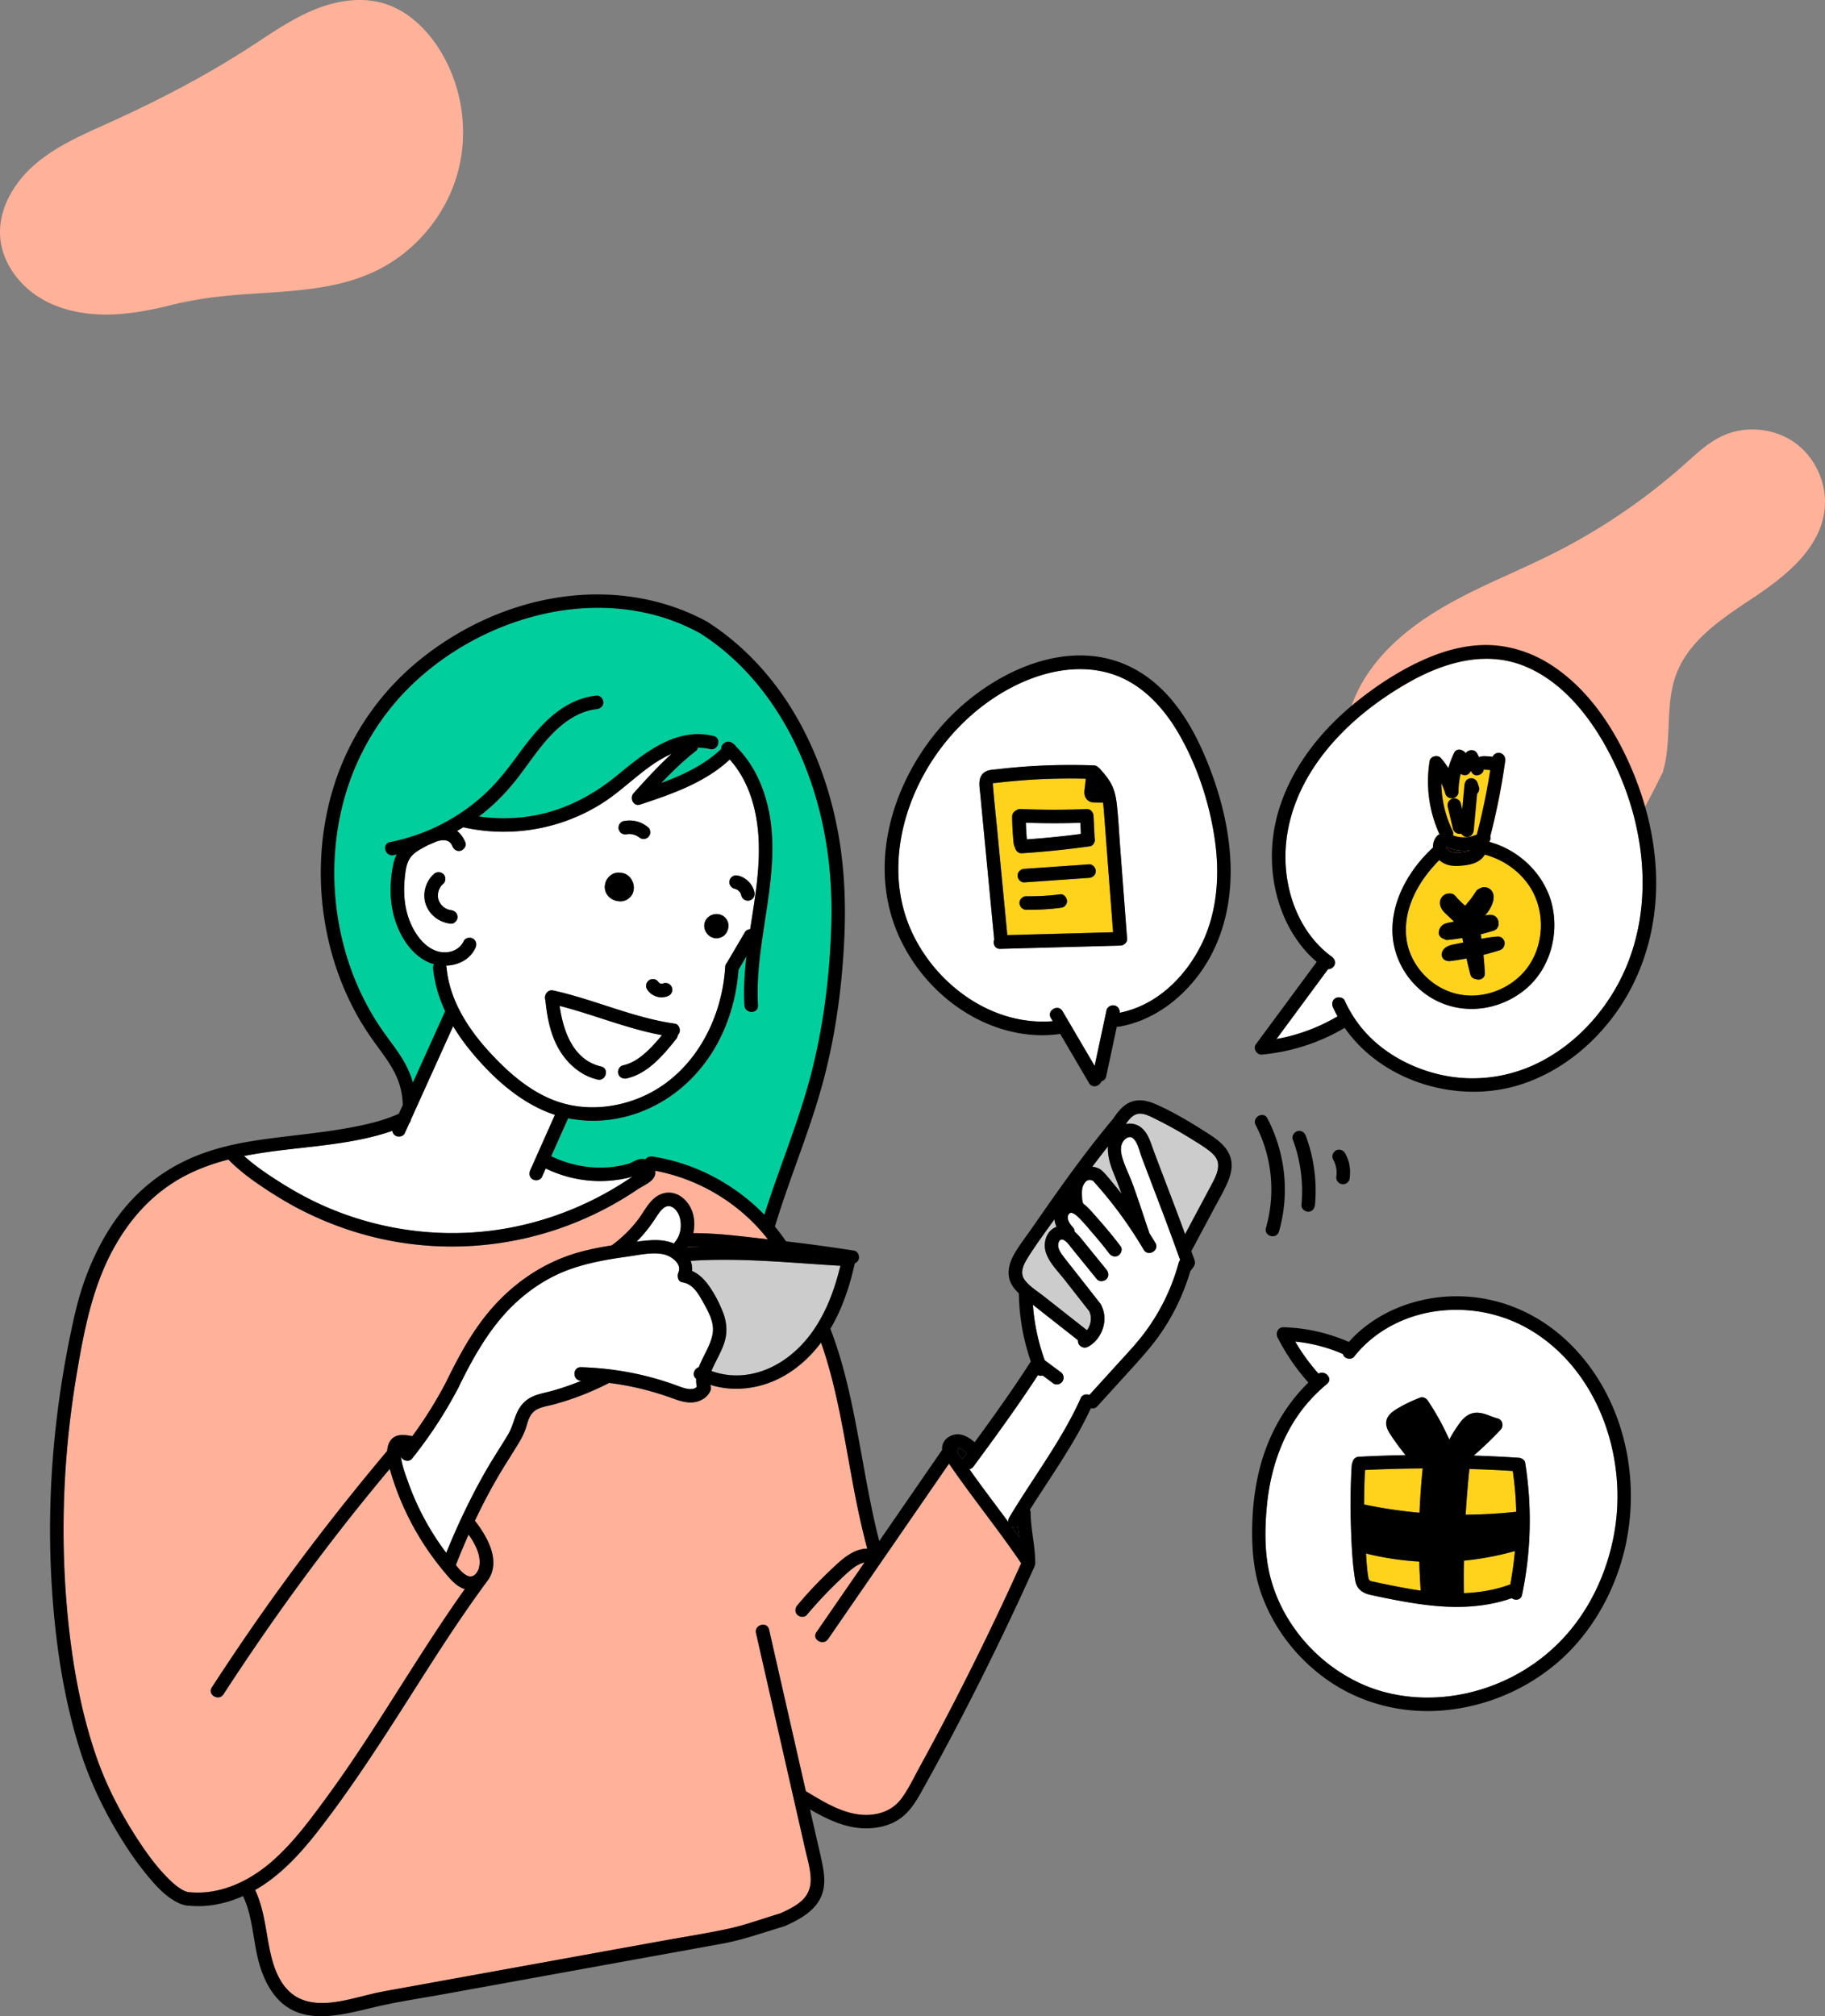
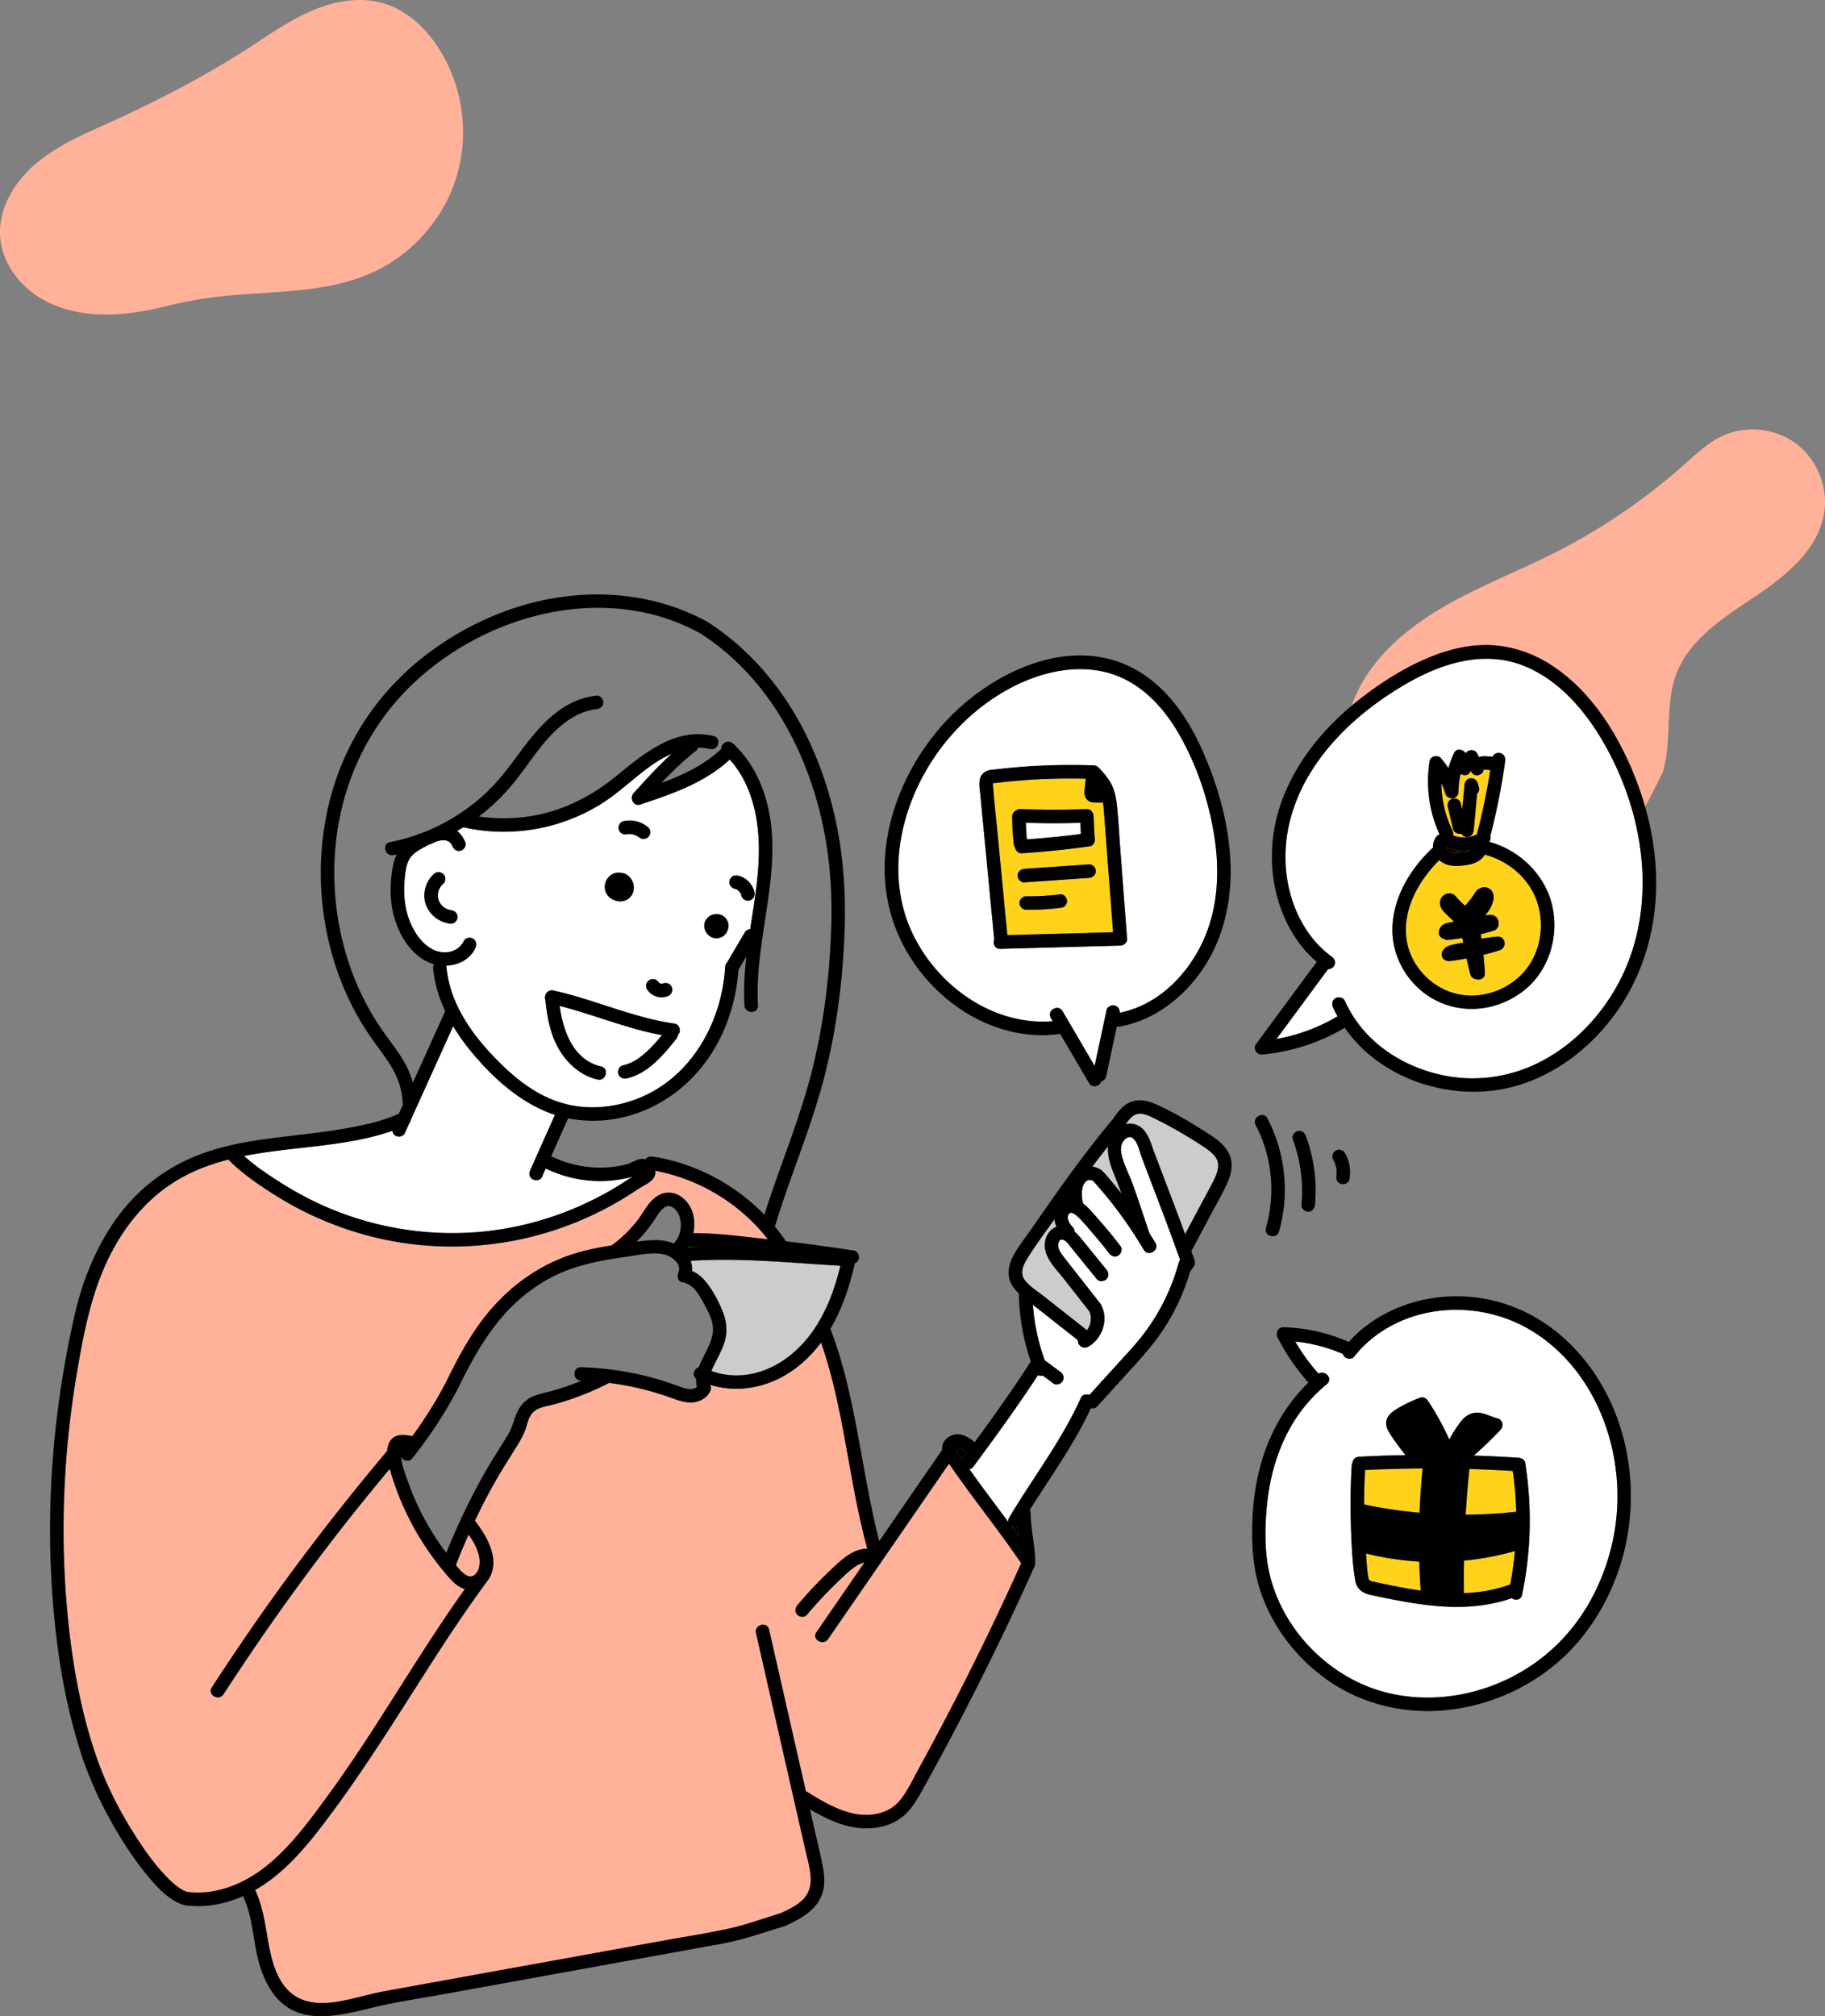
<svg xmlns="http://www.w3.org/2000/svg" version="1.1" id="レイヤー_1" x="0" y="0" viewBox="0 0 640.853 707.837" xml:space="preserve">
  <rect x="0" y="0" width="640.853" height="707.837" fill="#808080" stroke="none" />
  <style>.st0{fill:#ffb299}.st1{fill:#fff}.st2{fill:#ffffba}.st3{fill:#ffd31c}.st4{fill:#ccc}</style>
  <path class="st0" d="M584.262 270.312c-4.279 8.721-8.604 17.516-14.613 25.149s-13.915 14.116-23.275 16.72c-14.618 4.066-30.114-1.813-43.405-9.135-11.935-6.576-23.82-15.183-28.666-27.919-4.71-12.376-1.71-26.771 5.503-37.876 7.212-11.104 18.174-19.293 29.761-25.701s23.966-11.256 35.798-17.202a214.401 214.401 0 0046.185-31.357c4.111-3.659 8.17-7.537 13.148-9.882 8.265-3.893 18.636-2.853 25.962 2.605 7.326 5.457 11.292 15.097 9.926 24.13-1.973 13.055-13.448 22.322-24.424 29.66-10.977 7.339-23.064 15.004-27.623 27.395-4.099 11.141-1.147 23.883-4.976 35.12M68.36 104.95c-8.867 2.37-17.803 4.75-26.962 5.347-9.158.597-18.665-.704-26.615-5.289S.673 92.206.053 83.048c-.669-9.883 5.075-19.303 12.65-25.687s16.861-10.306 25.885-14.394c16.89-7.651 33.399-16.213 48.972-26.279 7.209-4.66 14.272-9.671 22.175-13.022s16.898-4.94 25.114-2.45c8.1 2.457 14.65 8.651 19.222 15.775 8.282 12.902 10.715 29.407 6.51 44.15-4.205 14.744-14.978 27.482-28.82 34.075-21.382 10.185-46.861 5.484-69.745 11.588" />
  <path class="st1" d="M373.108 354.983l11.272 19.216 4.179-19.525c.27-1.26 1.738-1.984 2.922-1.659 1.157.318 1.785 1.413 1.707 2.54a36.987 36.987 0 005.978-1.787c10.013-3.976 17.84-12.45 22.6-21.943 5.7-11.363 6.62-24.637 4.817-37.069-1.838-12.667-6.012-25.501-12.355-36.646-5.519-9.698-13.516-18.478-24.519-21.726-11.493-3.392-23.912-.534-34.316 4.868-10.382 5.39-19.379 13.475-26.167 22.982-12.948 18.132-18.705 42.927-8.671 63.73 8.873 18.397 28.301 32.238 49.116 30.55l-.665-1.133c-1.552-2.646 2.556-5.034 4.102-2.398zm-21.875-21.866c-1.956.053-2.651-1.862-2.11-3.277l-2.066-21.52-1.904-19.84-.923-9.62c-.263-2.74-1.085-6.296 1.817-7.945 1.247-.708 2.826-.706 4.215-.867a223.198 223.198 0 0114.218-1.196c6.52-.338 13.053-.38 19.578-.15.659.023 1.167.27 1.542.63.168.11.333.241.49.415 1.574 1.753 3.172 3.58 4.235 5.7 1.075 2.143 1.555 4.399 1.827 6.764.584 5.096.814 10.252 1.203 15.366l2.431 32.014c.1 1.312-1.165 2.343-2.375 2.376l-42.178 1.15z" />
  <path class="st2" d="M385.643 277.023l.137-.001c-.04-.067-.074-.136-.115-.202l-.02.183-.002.02z" />
  <path d="M339.473 510.106c-.064-.045-.13-.079-.193-.131-.372-.309-1.8-1.551-2.827-1.747.076.471-.02.99-.38 1.518.533.824 1.314 1.856 1.814 2.52.53-.718 1.056-1.44 1.586-2.16z" />
  <path class="st2" d="M383.04 462.2c-.006-.009-.01-.03-.016-.045l.001.01c.005.013.01.027.016.036zM383.02 462.076c-.018-.26-.037-.206-.032-.095.01.068.021.128.036.174l-.004-.079zM375.21 421.058l-.115.163c.042-.008.082-.02.124-.026-.005-.046-.005-.091-.01-.137zM521.083 270.171a2.245 2.245 0 010 0z" />
  <path class="st1" d="M111.37 422.277c19.028 8.98 40.519 12.412 61.387 9.745 17.686-2.26 34.72-8.904 49.384-19.009-.506.19-1.023.364-1.577.494-2.054.479-4.153.797-6.253.98-7.782.68-15.654-.874-22.676-4.252l-1.321 2.962c-.525 1.178-2.237 1.445-3.25.852-1.192-.697-1.375-2.08-.852-3.25l8.655-19.409a41.456 41.456 0 01-3.52-1.312c-10.19-4.35-18.845-12.365-25.833-20.817-2.35-2.843-4.509-5.842-6.39-8.986L144.234 393.2c-.037.4-.195.782-.5 1.107l-1.605 3.546c-.528 1.167-2.237 1.458-3.25.852a2.24 2.24 0 01-1.104-1.711c-.746.265-1.495.52-2.251.755-16.035 4.994-33.383 4.814-49.81 8.09 3.15 2.857 6.635 5.322 10.197 7.655 4.97 3.254 10.084 6.246 15.46 8.783z" />
  <path class="st3" d="M383.287 281.625c-1-.232-1.82-.96-2.214-1.894-.541-1.283-.175-2.765-.03-4.102l.24-2.244c-5.899-.137-11.8-.063-17.692.266a222.656 222.656 0 00-13.625 1.183c-.358.042-.906.03-1.323.142.044.272.029.623.05.878.479 6.018 1.154 12.027 1.73 18.036l3.304 34.407 37.133-1.012-2.119-27.896c-.38-5.01-.743-10.023-1.142-15.033a43.883 43.883 0 00-.271-2.591l-2.036-.003c-.673 0-1.342.017-2.005-.137zm-27.343 14.426a92.382 92.382 0 01-.521-9.395c-.004-.994.608-1.795 1.453-2.161.37-.312.868-.505 1.506-.477 7.744.34 15.498.345 23.242.016 1.336-.057 2.316 1.134 2.376 2.375l.373 7.708c.007.025.02.045.027.07.308 1.121-.387 2.746-1.66 2.923a327.335 327.335 0 01-23.969 2.453c-1.19.077-2.198-.975-2.346-2.1-.302-.414-.424-.88-.48-1.412zm18.058 21.972c-.486.486-1.026.613-1.68.696a85.992 85.992 0 01-11.953.675c-1.332-.017-2.317-1.075-2.376-2.376-.057-1.271 1.133-2.391 2.376-2.375 4.008.05 7.975-.17 11.953-.675 1.32-.168 2.324 1.223 2.376 2.376.026.591-.284 1.267-.696 1.68zm8.41-9.822l-22.71 1.576c-1.288.09-2.376-1.159-2.376-2.376 0-1.347 1.095-2.287 2.375-2.375l22.712-1.576c1.286-.089 2.375 1.159 2.375 2.376 0 1.347-1.095 2.287-2.375 2.375z" />
  <path class="st1" d="M360.24 288.83a92.13 92.13 0 00.344 5.85 310.208 310.208 0 0018.973-1.904l-.19-3.92a269.01 269.01 0 01-19.128-.025z" />
  <path class="st3" d="M514.662 303.757c-2.15.293-4.419.5-6.518-.203-1.055-.353-1.973-.88-2.734-1.571-7.22 7.149-12.86 17.131-11.535 27.535 1.12 8.786 7.818 16.41 16.235 19.009 8.707 2.688 18.531-.288 24.67-6.927 6.376-6.897 7.989-17.543 4.532-26.187-3.07-7.674-10.036-13.268-17.92-15.355a6.265 6.265 0 01-1.018 1.314c-1.538 1.492-3.644 2.103-5.712 2.385zm8.375 8.258c1.448.948 1.688 2.738 1.293 4.301-.48 1.898-1.54 3.642-2.885 5.094 1.274-.251 2.474-.508 3.616.29.833.582 1.218 1.531 1.146 2.476.125 1.14-.614 2.21-1.72 2.558a75.194 75.194 0 01-4.532 1.263c.088.532.173 1.064.254 1.597 1.918-.377 3.845-.698 5.786-.793 1.288-.063 2.375 1.138 2.375 2.376 0 .21-.035.407-.086.597a2.5 2.5 0 01-1.683 1.836 87.317 87.317 0 01-5.692 1.607c.22 2.129.403 4.261.503 6.402.092 1.973-1.846 2.66-3.276 2.089-.814-.108-1.556-.618-1.826-1.657a177.264 177.264 0 01-1.337-5.552c-1.977.36-3.962.683-5.963.926a1.671 1.671 0 01-.659-.067c-.551-.07-1.083-.299-1.443-.658-.98-.981-.795-2.354 0-3.36.937-1.184 2.481-1.575 3.892-1.856 1.003-.2 2.007-.397 3.01-.595-.1-.528-.195-1.057-.292-1.586-1.72.277-3.447.52-5.185.69a1.877 1.877 0 01-1.3-.37c-1.002-.273-1.929-1.214-1.811-2.29.136-1.243.66-2.246 1.797-2.856.804-.43 1.7-.554 2.581-.728l1.001-.198a205.25 205.25 0 01-3.383-3.224c-1.378-1.349-2.197-3.484-1-5.238.647-.95 1.653-1.435 2.766-1.403.667-.059 1.351.133 1.801.604.299.227.558.498.761.826a28.92 28.92 0 001.98 2.004c.316.287.642.575.977.85.303-.347.625-.757.691-.833.4-.462.78-.936 1.162-1.41l.019-.022.044-.06.244-.325a38.99 38.99 0 001.606-2.345 2.46 2.46 0 011.268-1.011c1.062-.678 2.393-.674 3.5.05zM511.867 293.738c.202.044.405.077.608.111.041 0 .5.057.578.063.51.036 1.021.043 1.532.02.238-.01.475-.035.713-.049l.162-.018.219-.034c.536-.094 1.067-.221 1.587-.381.26-.08.514-.177.772-.265l.145-.057c.075-.034.151-.067.226-.102.064-.03.122-.073.185-.104a233.879 233.879 0 004.701-22.562c-.344-.02-.69-.052-1.046-.086-.317-.03-.717.009-1.023-.068-.062-.015-.102-.014-.145-.015-.375 1.99-3.342 2.896-4.385.832l-.182-.359-.204.349c-.786 1.344-2.31 1.403-3.37.659-.502 2.044-.762 4.145-.771 6.272-.012 2.712-3.926 3.193-4.667.632-.356-1.231-.831-2.411-1.365-3.562.083 5.728 1.417 11.437 3.934 16.587.289.591.314 1.163.178 1.675l.048.019c.513.181 1.038.33 1.57.443zm-1.669-2.74l-1.816-7.728c-.305-1.297.396-2.514 1.66-2.922 1.188-.385 2.637.448 2.921 1.659l.49 2.08.786-8.518c.11-1.194.826-2.167 2.06-2.333 1.187-.16 2.252.567 2.607 1.702l.443 1.418c.261.834-.047 1.721-.645 2.314l-1.18 12.781c-.123 1.33-.99 2.314-2.376 2.376-.788.035-1.606-.468-2.048-1.166-1.185.369-2.62-.46-2.902-1.664z" />
  <path class="st1" d="M263.425 326.201c1.72-11.194 3.761-22.403 2.817-33.77-.778-9.361-3.664-18.766-9.992-25.779-8.708 8.124-20.314 12.12-31.457 15.802-2.383.787-3.805-2.315-2.311-3.97 4.297-4.763 8.624-9.523 13.365-13.84-2.16.945-4.227 2.126-6.145 3.414-5.403 3.63-10.113 8.177-15.384 11.989-5 3.616-10.55 6.429-16.38 8.442-11.288 3.899-23.616 4.562-35.26 1.942-.716.45-1.448.87-2.179 1.295 1.3.986 2.251 2.4 2.915 4.023.488 1.195-.536 2.613-1.66 2.922-1.343.37-2.436-.472-2.922-1.659-.982-2.4-3.343-2.322-5.705-1.531-.884.389-1.766.783-2.664 1.137-.917.46-1.742.928-2.36 1.266-1.614.885-3.196 1.942-4.206 3.52-1.245 1.945-1.512 4.479-1.75 6.728-.554 5.236-.16 10.646 1.858 15.555 1.712 4.167 4.802 8.628 9.238 10.167 3.574 1.241 7.942.122 9.6-3.475.536-1.163 2.231-1.463 3.25-.853 1.176.704 1.393 2.077.852 3.25-1.884 4.09-6.047 6.105-10.31 6.235.093.248.16.51.187.782 1.065 11.307 7.518 21.33 15.025 29.518 6.852 7.474 14.997 14.62 24.838 17.716 9.07 2.855 18.914 2.005 27.677-1.513 18.487-7.424 29.157-26.79 30.29-46.049a2.335 2.335 0 01.617-1.487l6.256-10.627a2.332 2.332 0 011.9-1.15zm-105.142-1.923c-4.033-.434-7.502-3.021-8.808-6.918-1.214-3.622.018-7.968 2.857-10.49.994-.884 2.365-.914 3.36 0 .907.832.932 2.531 0 3.359-.267.237-.492.507-.748.752-.013.013-.017.015-.025.022l-.019.028c-.109.16-.217.318-.317.484a8.4 8.4 0 00-.398.765 8.02 8.02 0 00-.201.612c-.067.238-.11.48-.157.721-.008.07-.041.297-.045.359a7.65 7.65 0 00-.012.482c.001.161.013.32.018.482v.072c.06.305.119.607.21.905.047.154.11.303.156.457-.153-.503.02.03.074.137.147.288.326.552.492.828l.034.057v.001c.108.12.208.246.318.364.22.236.457.453.699.666l.055.05.078.048c.135.088.267.179.405.262.138.084.278.164.42.238.021.012.102.052.178.091.08.032.276.117.315.13a7.515 7.515 0 00.929.256c.097.02.729.093.132.03 1.328.142 2.313.974 2.375 2.375.053 1.187-1.136 2.509-2.375 2.375zm71.607 19.532c.56.154 1.032.533 1.356 1.008.081.093.174.176.264.26.098.063.2.12.303.175.112.036.226.067.34.093.107.005.214.007.32.003.182-.042.367-.073.54-.145l-.19.08c.279-.111.568-.188.877-.189l.632.085c.605.138 1.092.585 1.42 1.092.325.504.396 1.262.239 1.83-.14.51-.583 1.198-1.092 1.42-.388.17-.778.355-1.194.445a7.138 7.138 0 01-1.226.16 5.7 5.7 0 01-1.878-.25c-1.41-.435-2.608-1.324-3.394-2.577-.343-.547-.38-1.218-.24-1.83.139-.606.585-1.093 1.092-1.42.505-.326 1.262-.396 1.831-.24zm-12.375-54.437c.28-.478.861-.983 1.42-1.092 1.553-.303 3.1-.297 4.641.087 1.525.38 2.862 1.139 4.072 2.12.48.39.67 1.09.696 1.68.028.633-.28 1.228-.696 1.68-.401.437-1.097.696-1.68.696-.615 0-1.084-.243-1.545-.596l.187.145a7.924 7.924 0 00-1.4-.845 8.245 8.245 0 00-1.445-.399 8 8 0 00-1.507.003l-.06.01c-.656.128-1.241.072-1.83-.24-.55-.29-.906-.844-1.092-1.419-.185-.57-.059-1.321.24-1.83zm-4.23 19.105c.427-.576.806-.966 1.395-1.381a4.336 4.336 0 013.036-.692c.025 0 .05-.005.074-.004.316.01.637.061.948.118.814.15 1.586.64 2.182 1.196.644.599 1.042 1.352 1.35 2.16.089.229.15.465.188.707.067.427.143.87.108 1.304-.068.852-.26 1.725-.765 2.434-.405.57-.735.893-1.294 1.303-.347.255-.756.419-1.157.566-.74.272-1.542.29-2.312.186-1.635-.22-3.165-1.116-4.016-2.562a4.564 4.564 0 01-.498-1.198c-.112-.455-.184-.96-.146-1.433.077-.957.327-1.92.907-2.704zm25.362 53.824a2.2 2.2 0 01-.594 1.009 2.95 2.95 0 01-.645 1.51c-4.556 5.668-9.924 12.132-17.384 13.781-1.257.278-2.567-.367-2.922-1.66-.328-1.19.406-2.644 1.66-2.921 3.192-.706 5.861-2.539 8.28-4.76 1.958-1.8 3.72-3.793 5.413-5.841-12.299-2.268-23.843-7.188-35.932-10.27 1.26 8.98 4.83 19.023 14.557 21.262 2.983.686 1.713 5.266-1.263 4.581-5.674-1.306-10.338-5.334-13.307-10.243-3.22-5.325-4.387-11.543-4.994-17.66-.627-1.54.628-3.834 2.798-3.356 14.445 3.183 27.948 9.559 42.673 11.646 1.279.18 1.965 1.809 1.66 2.922zm17.104-36.746l-.018.105c-.006.05-.017.099-.025.149-.017.12-.027.24-.06.356-.007.023-.019.045-.026.068-.004.014-.005.029-.01.043-.053.19-.137.37-.214.552-.074.176-.141.354-.238.519-.369.624-.96 1.253-1.627 1.56-.207.12-.426.2-.651.253-.057.02-.113.046-.169.065-.374.128-.791.18-1.185.171a5.207 5.207 0 01-.917-.117c-.101-.02-.199-.052-.294-.089-.27-.105-.552-.209-.804-.356a3.82 3.82 0 01-.456-.323c-.024-.018-.045-.036-.068-.055l-.177-.141c-.31-.25-.542-.576-.775-.895-.239-.327-.391-.72-.53-1.095s-.183-.799-.21-1.19a1.91 1.91 0 01.008-.328c.03-.293.054-.605.138-.892.082-.277.207-.548.332-.808.042-.086.092-.167.147-.245.215-.307.4-.527.626-.738l.027-.026a4.23 4.23 0 01.085-.077c.16-.149.334-.291.553-.443.081-.056.166-.107.255-.15a7.98 7.98 0 01.6-.248c.028-.011.056-.026.084-.037l.015-.004c.03-.01.059-.027.089-.037.095-.03.192-.053.29-.07.014-.003.028-.003.041-.005.048-.01.093-.031.142-.038.39-.057.771-.13 1.164-.086.386.043.777.075 1.14.222.25.102.557.209.799.363.238.152.465.333.677.52.077.067.145.143.209.223.17.212.357.426.494.664.004.008.006.017.01.024.012.02.03.035.04.054.15.253.26.541.358.814.032.088.058.177.075.268.056.296.107.605.113.907.005.2-.03.396-.057.593zm4.577-11.1c-.051-.245-.137-.478-.222-.711a5.576 5.576 0 00-.304-.523 5.804 5.804 0 00-.71-.712 5.569 5.569 0 00-.556-.323c-.22-.079-.44-.158-.668-.207-.604-.13-1.095-.589-1.42-1.092-.348-.54-.378-1.223-.24-1.83.13-.567.6-1.132 1.093-1.42.562-.33 1.205-.373 1.83-.24 1.388.297 2.713 1.077 3.71 2.078.998 1.002 1.777 2.326 2.069 3.716.136.651.07 1.245-.24 1.83-.29.55-.845.906-1.42 1.092-.57.185-1.32.059-1.83-.24-.484-.283-.974-.856-1.092-1.419z" />
  <path class="st2" d="M521.076 270.19c-.368-.006-.114.423 0 0zM508.106 297.91c-.032-.079-.063-.157-.096-.235-.005.06.04.147.096.234zM383.015 463.778a.503.503 0 00.007-.149 1.395 1.395 0 00-.017.188c.002-.013.008-.025.01-.039z" />
  <path class="st1" d="M462.992 482.24c2.298-1.355 5.225 1.745 2.996 3.608a58.667 58.667 0 00-7.038 6.933c-8.442 9.901-12.78 22.695-14.047 35.514-.647 6.536-.833 13.385.09 19.904.869 6.147 2.909 12.121 5.86 17.575 5.963 11.02 15.49 19.98 26.873 25.224 11.872 5.47 25.633 6.229 38.263 3.224 13.031-3.1 24.934-10.08 33.853-20.09 9.032-10.135 14.77-22.97 17.076-36.299 4.398-25.424-4.923-54.307-26.812-69.188-10.155-6.903-22.294-9.83-34.492-8.477-11.688 1.297-22.81 6.858-30.135 16.153-.792 1.006-2.543.834-3.36 0a2.278 2.278 0 01-.57-.98 55.593 55.593 0 00-16.731-4.354 69.47 69.47 0 008.174 11.254zm11.665 32.244c.022-.373.115-.7.257-.982.163-1.04.915-2 2.253-2.073 5.456-.293 10.916-.48 16.377-.582a93.363 93.363 0 01-2.572-3.325 82.555 82.555 0 01-2.248-3.202c-.75-1.124-1.56-2.285-1.85-3.628-.719-3.32 1.933-5.095 4.434-6.543 2.369-1.371 4.857-2.514 7.41-3.5 1.006-.389 2.143.286 2.682 1.092a92.223 92.223 0 017.522 13.646 48.151 48.151 0 013.79-5.973c1.592-2.132 3.607-3.632 6.402-3.441 2.43.166 4.453 1.4 6.766 1.995 1.784.458 2.241 2.694 1.049 3.97a128.802 128.802 0 01-9.413 9.072c5.257.17 10.512.42 15.762.769.963.063 2.121.678 2.29 1.744 2.455 15.415 2.107 31.089-1.093 46.371-.4 1.908-2.398 2.079-3.638 1.185-6.444 2.263-13.324 3.135-20.137 3.056-6.616-.077-13.201-1.025-19.695-2.238a284.09 284.09 0 01-9.863-2.001c-2.755-.617-4.758-2.103-5.245-5.012-1.092-6.52-1.337-13.312-1.544-19.91a225.283 225.283 0 01.304-20.49z" />
  <path class="st3" d="M479.673 545.39c.203 2.8.332 5.692.838 8.446.227 1.228.711 1.216 1.894 1.478 1.445.32 2.897.611 4.345.91 2.996.618 5.997 1.208 9.014 1.712 1.036.173 2.077.33 3.12.478a250.94 250.94 0 01-.511-10.193 101.865 101.865 0 01-18.7-2.832zM514.061 547.9a376.383 376.383 0 00-.017 11.412c5.46-.211 10.87-1.096 16.085-3 .071-.026.136-.034.205-.053a121.745 121.745 0 001.628-11.73 101.33 101.33 0 01-17.901 3.37zM532.43 530.739a120.085 120.085 0 00-1.223-14.33 467.73 467.73 0 00-15.224-.692c-.55 5.338-.99 10.685-1.31 16.039a172.18 172.18 0 0017.757-1.017zM499.575 515.52a468 468 0 00-20.245.56c-.213 4.03-.319 8.065-.318 12.1a168.56 168.56 0 0019.454 2.9c.206-5.195.58-10.383 1.109-15.56z" />
  <path class="st1" d="M401.614 438.736c-4.398-7.423-9.398-14.475-15.012-21.028-.718-.838-1.444-1.67-2.18-2.49-.199-.22-.397-.457-.612-.67-.03.005-.283-.146-.502-.187-1.432-.27-2.043.215-2.75 1.48-.709 1.267-.655 2.654-.616 4.058.018.63.046 1.245.19 1.855.013.053.153.585.14.555.074.174.334.405.253.37.921.681 1.752 1.507 2.504 2.342a325.011 325.011 0 013.551 4.024c2.405 2.76 4.737 5.58 6.934 8.509.775 1.032.158 2.66-.852 3.25-1.197.7-2.481.172-3.25-.852-1.667-2.222-3.443-4.36-5.255-6.466-1.76-2.046-3.49-4.192-5.415-6.085-.7-.688-1.553-1.402-2.383-1.594-.185-.042.015-.05-.308-.03.22-.014-.171.05-.366.092.075.01-.278.263-.094.053-.011.014-.279.35-.303.356-.392.624-.437 1.11-.213 1.921.28 1.015.943 1.875 1.647 2.645.408.446.634 1.007.668 1.574 1.076.95 2.03 2.1 2.884 3.152l8.25 10.152c.812 1 .986 2.375 0 3.36-.84.841-2.55.996-3.36 0l-8.745-10.762c-.815-1.004-1.961-2.816-3.331-3.131-.998-.23-1.445.984-1.5 1.78-.117 1.71 1.25 3.379 2.221 4.648 1.338 1.747 2.717 3.464 4.075 5.195l8.472 10.804c.264.337.454.712.566 1.098.063.126.122.258.18.397 2.033 4.928-.37 11.18-5.006 13.689-1.17.633-2.534.258-3.25-.852-.27-.42-.358-.927-.303-1.423-5.28-4.152-10.563-8.3-15.838-12.458a72.875 72.875 0 004.155 19.481l5.447 4.056c.357.211.642.495.853.852l.24.568c.197.611.05 1.28-.24 1.83-.272.514-.87.94-1.42 1.092-.53.146-1.368.105-1.83-.24l-3.758-2.797c-.01.004-.02.01-.032.013a2.187 2.187 0 01-1.624-.167c-7.134 10.93-14.81 21.48-22.559 31.98-.39.529-.922.925-1.51 1.091a479.932 479.932 0 006.081 8.36c2.532 3.404 5.083 6.794 7.607 10.204-.116-.505-.057-1.068.287-1.647 8.362-14.034 18.468-27.066 25.161-42.05.48-1.074 1.96-1.394 2.982-.974l10.019-11.02c3.308-3.638 6.712-7.23 9.64-11.189a72.576 72.576 0 0011.698-24.194c.107-.396.286-.71.507-.96a977.869 977.869 0 00-6.83-18.522c-2.236-5.903-4.498-11.797-6.72-17.706-.733-1.946-1.315-5.045-2.974-6.477-1.385-1.195-3.12.259-3.772 1.573-1.027 2.072-.2 4.737.506 6.774.837 2.412 2.002 4.694 2.89 7.086 2.137 5.759 3.992 11.638 5.98 17.45.042.12.06.233.082.348.721 1.148 1.454 2.289 2.145 3.456 1.564 2.639-2.545 5.026-4.102 2.397z" />
  <path class="st4" d="M401.015 396.092c2.326 2.055 3.162 5.412 4.213 8.21 2.643 7.034 5.344 14.048 7.996 21.08.989 2.623 1.96 5.254 2.93 7.885l5.84-10.944c1.205-2.258 2.428-4.508 3.615-6.777 1.06-2.025 2.228-4.304 2.14-6.654-.08-2.115-1.539-3.659-3.13-4.89-1.842-1.427-3.87-2.652-5.843-3.888a147.496 147.496 0 00-13.365-7.439c-1.925-.943-4.435-2.302-6.609-1.4-1.481.615-2.555 2.021-3.473 3.354 1.988-.433 4.077.042 5.686 1.463zM387.032 411.048c1.4 1.317 2.612 2.911 3.847 4.382 1.005 1.195 1.97 2.42 2.94 3.644-.91-2.501-1.847-4.994-2.867-7.456-1.145-2.761-2.082-6.09-1.885-9.14a334.69 334.69 0 00-5.499 7.12c1.274.143 2.52.563 3.464 1.45zM382.213 466.179c.112-.203.21-.412.312-.62.035-.096.073-.191.107-.288.16-.462.278-.938.364-1.42-.041-.243.013-.32.026-.222.005-.031.012-.066.014-.092.018-.244.026-.487.023-.731-.002-.215-.019-.427-.034-.64a.592.592 0 01-.037-.185c-.01-.085-.019-.17-.027-.21a8.167 8.167 0 00-.441-1.397c-.001-.003 0-.005-.002-.008l-8.809-11.233c-2.361-3.011-5.677-6.208-6.617-10.036-.795-3.236.57-7.237 3.91-8.383-.383-.85-.645-1.737-.734-2.648-3.228 4.548-6.627 9.047-9.541 13.785-1.39 2.259-2.688 5.042-.93 7.466 1.645 2.267 4.402 3.922 6.574 5.63l15.324 12.055c.047-.066.094-.132.136-.197.136-.203.263-.412.382-.626zM242.54 442.65a8.672 8.672 0 01.491 3.57c2.358.983 4.235 2.882 5.748 4.966 2.063 2.84 3.754 6.137 5.044 9.392 1.208 3.05 1.625 6.304.874 9.518-.656 2.808-2.073 5.392-3.352 7.953-.517 1.036-1.077 2.136-1.5 3.274 3.981 1.475 8.337 1.879 12.545 1.27 9.032-1.306 16.837-6.965 22.221-14.158 5.323-7.11 8.416-15.49 10.491-24.057-17.502-1.012-35.038-2.902-52.563-1.728z" />
  <path d="M245.887 437.714a89.237 89.237 0 00-4.325.008c-.054.09-.11.178-.166.266 1.497-.112 2.994-.206 4.491-.274z" />
  <path class="st2" d="M383.003 463.902c-.006-.025 0-.056.002-.085-.002.012-.006.022-.009.034.004.02.002.029.007.05zM513.947 318.467c.036.015.12-.047.225-.146l-.053.02c-.025.03-.167.128-.172.126z" />
-   <path class="st1" d="M173.334 511.8c1.7-2.74 3.447-5.449 5.094-8.22 1.19-2.003 1.751-4.066 2.54-6.236.877-2.417 2.13-4.5 4.25-6.02 2.436-1.749 5.52-2.184 8.349-2.954 3.616-.985 7.149-2.214 10.609-3.628-.053-.001-.105-.005-.157-.006-3.056-.09-3.059-4.841 0-4.751 7.58.223 15.15 1.223 22.517 3.029a105.7 105.7 0 0110.85 3.3c1.95.706 5.52 2.306 7.31.56a10.449 10.449 0 01-.229-2.817c-1.648-1.185-.737-3.57.929-4.085 1.454-3.911 4.145-7.594 4.851-11.757.688-4.052-1.66-8.023-3.557-11.415-1.602-2.864-3.525-6.08-7.04-6.608-1.687-.254-1.945-2.259-1.42-3.49 1.324-3.097-2.626-5.76-5.074-6.313-4.063-.916-8.666.19-12.72.753-7.607 1.058-15.295 2.386-22.446 5.291-6.047 2.457-11.695 6.189-16.509 10.58-8.884 8.102-14.839 18.626-20.11 29.302a2.656 2.656 0 01-.175.441c-.167.323-.344.64-.513.962-.05.1-.1.2-.148.3-.028.059-.065.102-.095.155-4.499 8.47-9.793 16.47-15.787 23.96-.806 1.007-2.53.83-3.36 0a2.276 2.276 0 01-.495-.737c.01.093.01.19.023.283.391 3.008 1.567 6.047 2.584 8.892a92.262 92.262 0 0013.302 24.588 248.53 248.53 0 017.259-16.26c2.868-5.835 5.94-11.574 9.368-17.1zM238.579 427.056c-.8-2.414-3.248-4.915-5.676-2.844-1.216 1.037-2.051 2.445-2.922 3.764a54.17 54.17 0 01-3.844 5.14c-.824.974-1.7 1.897-2.597 2.796 1.807-.235 3.617-.433 5.423-.52 2.599-.124 5.31.157 7.693 1.173.088-.154.187-.303.304-.441 2.084-2.478 2.626-6.03 1.619-9.068z" />
  <path class="st0" d="M114.86 630.75c6.216-8.483 12.044-17.243 17.737-26.084 10.09-15.67 19.807-31.596 30.619-46.782-2.997-.902-5.142-3.552-7.078-5.86-4.328-5.157-8.147-10.742-11.329-16.677-3.257-6.077-5.908-12.524-7.804-19.155l-.144-.513a886.365 886.365 0 00-11.713 14.304c-16.641 20.81-32.14 42.492-46.667 64.826-1.663 2.556-5.775.172-4.103-2.398a904.751 904.751 0 0112.99-19.437c15.131-21.996 31.405-43.17 48.586-63.601.084-1.308.414-2.556 1.15-3.614 1.785-2.567 5.014-2.063 7.69-1.569a148.778 148.778 0 0011.774-18.845c3.449-7.067 7.12-14.072 11.72-20.47 8.783-12.218 20.91-21.41 35.536-25.384 3.613-.982 7.293-1.686 10.988-2.276a45.564 45.564 0 009.016-8.747c2.026-2.598 3.503-5.832 6.097-7.938 2.986-2.426 6.802-2.447 9.794-.006 3.713 3.03 4.695 7.92 3.732 12.408 8.762-.04 17.482 1.208 26.183 2.138-9.733-12.494-23.996-21.135-39.603-24.059.664 3.221-3.217 4.72-5.693 6.273-.062.039-.123.06-.184.091a116.986 116.986 0 01-25.368 13.078c-19.747 7.307-41.31 9.08-61.98 5.083-10.913-2.11-21.52-5.828-31.4-10.915-4.797-2.469-9.392-5.308-13.858-8.331-4.033-2.73-7.95-5.702-11.35-9.202-4.94 1.27-9.771 2.951-14.43 5.293-11.713 5.888-20.361 15.5-26.455 26.997-7.02 13.244-9.858 28.115-12.336 42.764-4.524 26.738-5.844 54.09-3.568 81.124 1.523 18.094 4.513 36.4 10.477 53.603 3.532 10.19 8.598 19.894 14.479 28.917 3.067 4.707 6.4 9.306 10.348 13.319 1.442 1.464 2.937 2.863 4.654 3.947.356.225.72.439 1.095.631.186.097.376.19.57.274l.113.038c.326.111.65.2.985.279l.016.004c.153.014.307.018.459.019 10.791 1.012 21.029-3.912 28.988-10.892 7.476-6.556 13.42-14.673 19.267-22.654zm49.395-77.5c2.017.855 3.556-1.207 3.958-2.965.913-3.99-1.285-8.18-3.673-11.529a255.893 255.893 0 00-4.455 10.676c1.185 1.504 2.535 3.126 4.17 3.818zm174.398-31.759a308.931 308.931 0 01-5.113-7.22l-.294-.424-7.203 10.447-35.259 51.136c-1.726 2.504-5.842.125-4.102-2.398l10.024-14.539 6.852-9.938c-1.542.307-2.922 1.148-4.2 2.132-1.885 1.452-3.607 3.153-5.32 4.799a146.245 146.245 0 00-10.687 11.439c-.83.987-2.513.847-3.36 0-.963-.963-.825-2.378 0-3.36a146.1 146.1 0 0111.632-12.339c3.572-3.368 7.679-7.49 12.907-7.539a279.548 279.548 0 01-3.788-16.339c-3.783-18.737-6.086-37.893-12.421-55.995-3.669 4.857-8.188 9.05-13.544 11.982-7.732 4.232-17 5.474-25.352 2.839.05.186.104.37.145.563.206.969-.122 1.755-.663 2.537-.83 1.2-2.035 2.036-3.385 2.557-3.155 1.217-6.383.157-9.399-.936a105.782 105.782 0 00-10.575-3.231 100.38 100.38 0 00-11.69-2.163c-.062.038-.114.082-.182.117-6.181 3.155-12.68 5.696-19.388 7.479-2.465.655-5.527.936-7.32 2.962-1.365 1.543-1.76 3.682-2.406 5.576-.864 2.534-2.255 4.75-3.657 7.016-1.646 2.66-3.342 5.29-4.954 7.973-3.35 5.575-6.392 11.358-9.182 17.26 4.196 5.404 8.954 13.554 4.979 20.265-.02.035-.047.064-.067.098-.021.033-.031.068-.055.1-.09.122-.177.248-.268.37-.123.176-.24.354-.375.52-7.053 9.555-13.62 19.452-20.028 29.45-11.649 18.176-22.978 36.531-35.964 53.803-6.103 8.117-12.537 16.12-20.841 22.102a51.022 51.022 0 01-4.563 2.931c3.057 6.437 3.662 13.573 5.045 20.517 1.162 5.833 3.21 12.396 8.177 16.131 5.108 3.841 11.946 3.354 17.865 2.175 3.142-.626 6.236-1.461 9.35-2.214 3.395-.822 6.833-1.408 10.27-2.03l46.032-8.345 46.135-8.363c7.693-1.395 15.457-2.589 23.102-4.233 6.282-1.352 12.307-3.609 18.454-5.441 2.641-1.207 5.386-2.487 7.535-4.462 2.396-2.203 3.29-4.942 3.114-8.164-.188-3.415-1.225-6.814-1.98-10.136l-2.43-10.675-4.926-21.646-9.852-43.293c-.678-2.982 3.903-4.243 4.581-1.263l5.871 25.798 7.056 31.003c.126.052.254.105.382.183 7.274 4.397 15.676 9.572 24.569 7.715 3.481-.727 6.443-2.473 8.584-5.342 2.484-3.33 4.305-7.246 6.296-10.878a1032.276 1032.276 0 0012.663-23.831 1035.392 1035.392 0 0023.106-47.913c-6.327-9.336-13.3-18.208-19.933-27.325z" />
  <path d="M357.5 536.073c-.746.348-1.613.219-2.295-.21.927 1.26 1.84 2.53 2.754 3.8a152.222 152.222 0 01-.459-3.59z" />
-   <path d="M152.431 338.518a13.432 13.432 0 01-1.88-.651c-5.91-2.597-9.791-8.666-11.739-14.601-2.114-6.444-2.049-13.534-.645-20.12.25-1.17.643-2.217 1.145-3.17-.372.08-.738.182-1.111.256-2.991.594-4.26-3.986-1.263-4.581 6.386-1.269 12.565-3.393 18.341-6.404 5.124-2.67 9.92-5.952 14.216-9.82 4.514-4.063 8.252-8.734 11.83-13.62 7.135-9.747 15.264-20.19 28.164-21.598 1.283-.14 2.375 1.199 2.375 2.375 0 1.384-1.1 2.237-2.375 2.376-6.332.691-11.798 4.704-16.06 9.2-4.4 4.644-7.873 10.06-11.789 15.097-3.606 4.641-7.686 8.854-12.305 12.496-.388.306-.795.586-1.188.884a60.492 60.492 0 0015.236.287c12.374-1.317 23.415-6.636 32.977-14.434 9.656-7.874 20.763-17.33 34.206-14.102 2.976.715 1.708 5.295-1.264 4.582a17.455 17.455 0 00-4.223-.468c-.086.42-.283.808-.636 1.08-4.399 3.407-8.38 7.27-12.199 11.294 7.649-2.82 15.074-6.31 21.007-11.93-.141-1.814 2.316-3.549 4.098-1.938l.03.03c.412.226.764.568 1.01.977 4.137 4.069 7.168 9.058 9.226 14.485 9.494 25.04-2.923 50.945-1.452 76.464.176 3.06-4.577 3.04-4.752 0-.332-5.768.035-11.517.698-17.24-.926 1.575-1.853 3.149-2.78 4.722-.854 11.672-4.694 23.237-11.742 32.648-6.4 8.545-15.106 14.98-25.32 18.2-7.379 2.326-15.249 2.823-22.766 1.303l-5.941 13.321c8.199 4.016 17.903 5.148 26.746 2.758 1.423-.384 2.832-1.435 4.406-1.753a3.862 3.862 0 011.926.092c.559-.81 1.577-1.117 2.59-.962 14.88 2.287 28.741 9.67 39.188 20.412 5.326-16.916 12.345-33.289 16.692-50.511 4.213-16.69 6.271-33.843 6.798-51.033.408-13.335-.753-26.619-3.961-39.585-6.198-25.051-19.915-48.837-42.02-62.974a76.868 76.868 0 00-5.924-2.917c-15.485-6.787-33.122-7.58-49.479-3.813-16.436 3.785-31.923 11.924-44.35 23.33-12.94 11.876-21.867 27.22-26.025 44.279-4.353 17.857-3.502 36.897 2.192 54.356 2.834 8.688 6.918 16.952 12.154 24.445 2.687 3.845 5.686 7.471 7.904 11.627a32.456 32.456 0 012.59 6.396l11.334-25.06c-2.223-4.77-3.745-9.841-4.25-15.212-.044-.465.103-.903.36-1.275z" fill="#00ce9d" />
  <path d="M507.942 297.407c.027.09.054.172.06.195.032.105.068.21.107.312.072.111.161.224.199.29l.044.064.006.006c.117.067.236.21.346.329.051.037.119.084.204.134.06.034.306.15.363.183.146.052.291.105.44.147.205.058.414.095.621.144.05.012.078.02.107.028.027 0 .06 0 .114.003.474.022.94.047 1.415.031a18.76 18.76 0 001.418-.105c.035-.004.344-.044.41-.05.152-.023.305-.045.457-.071.46-.08.917-.18 1.365-.315l.386-.124c.03-.017.109-.055.198-.097a15.746 15.746 0 01-8.26-1.104z" />
  <path class="st1" d="M469.682 356.807a45.229 45.229 0 01-1.583-3.12c-.534-1.177-.346-2.542.852-3.25 1.024-.606 2.722-.313 3.25.852a43.886 43.886 0 004.437 7.65c6.98 9.617 18 15.903 29.481 18.434 12.036 2.652 24.521.844 35.394-4.925 11.307-6 20.433-15.595 26.553-26.78 6.845-12.51 9.437-26.816 8.58-40.985-.918-15.184-5.732-30.17-13.216-43.376-6.404-11.302-15.565-22.243-27.835-27.34-14.257-5.924-29.308-1.18-42.018 6.234-12.028 7.017-23.26 16.226-31.242 27.733-7.45 10.741-11.742 23.275-10.826 36.425.84 12.057 6.151 24.23 16.105 31.476 1.033.752 1.567 2.057.853 3.25-.418.698-1.291 1.182-2.137 1.186l-18.086 24.492c7.558-1.338 14.817-4.053 21.438-7.956zm33.512-59.273a5.604 5.604 0 011.415-4.064c.247-.278.55-.456.877-.564-3.69-8.084-4.889-16.935-3.478-25.733.277-1.73 2.87-2.324 3.97-1.049a30.9 30.9 0 012.615 3.515 32.775 32.775 0 012.005-5.316c.87-1.814 3.164-1.287 4.082.098.905-1.382 3.234-1.503 4.035.083l.647 1.28c.053-.019.1-.044.154-.062.897-.289 1.807-.286 2.733-.2.316.03 1.263.008 1.54.134.286.13.452-.35.186.298 1.175-2.858 5-1.77 4.581 1.263-1.229 8.897-2.994 17.705-5.237 26.4.193.66.044 1.367-.33 1.942 10.546 2.841 19.473 11.418 22.019 22.148 2.533 10.677-.89 22.692-9.5 29.724-8.424 6.881-20.09 8.862-30.092 4.354-9.74-4.391-16.357-14.32-16.465-25.011-.112-11.242 6.2-21.775 14.243-29.24z" />
  <path d="M213.022 313.813c.85 1.446 2.38 2.342 4.016 2.562.77.103 1.572.086 2.312-.186.401-.147.81-.31 1.157-.566.56-.41.89-.734 1.294-1.303.505-.71.697-1.582.765-2.433.035-.436-.041-.878-.108-1.305a3.488 3.488 0 00-.187-.708c-.31-.807-.708-1.56-1.35-2.159-.597-.555-1.37-1.047-2.183-1.196a6.379 6.379 0 00-.948-.118c-.025-.001-.049.004-.073.004a4.337 4.337 0 00-3.037.692c-.59.415-.968.805-1.395 1.38-.58.784-.83 1.748-.907 2.705-.038.473.034.978.146 1.433.103.415.281.83.498 1.198zm35.015 13.608c.233.32.466.645.775.894l.177.142.068.055c.146.116.295.23.456.323.252.147.534.251.804.356.095.037.193.068.293.09.3.06.612.11.918.116a3.49 3.49 0 001.185-.171c.056-.02.112-.045.169-.065.225-.054.444-.132.651-.252.667-.308 1.258-.937 1.627-1.561.097-.165.164-.343.238-.519.077-.182.161-.361.215-.552.004-.014.005-.03.009-.044.007-.022.02-.044.026-.067.033-.116.043-.237.06-.356.007-.05.019-.099.025-.149l.018-.105c.027-.197.062-.393.057-.593a5.679 5.679 0 00-.113-.907 1.73 1.73 0 00-.075-.268 4.808 4.808 0 00-.357-.814c-.012-.02-.029-.035-.04-.054-.005-.007-.007-.016-.011-.024-.137-.238-.323-.452-.494-.664a1.774 1.774 0 00-.21-.224 5.583 5.583 0 00-.676-.519c-.242-.154-.55-.261-.8-.363-.362-.147-.753-.18-1.14-.222-.392-.044-.773.029-1.163.086-.05.007-.094.028-.142.037-.014.003-.028.003-.041.006-.098.017-.195.04-.29.07-.03.01-.058.026-.089.037l-.015.004c-.028.011-.056.026-.084.037a7.955 7.955 0 00-.6.249c-.089.042-.174.092-.255.149-.096.067-.161.13-.243.195-.022.017-.046.031-.068.049a5.255 5.255 0 00-.242.2c-.028.025-.059.05-.085.076-.01.008-.018.017-.027.026a4.476 4.476 0 00-.626.738 1.767 1.767 0 00-.147.245c-.125.26-.25.53-.332.808-.084.287-.108.599-.138.892a1.91 1.91 0 00-.008.328c.027.391.071.815.21 1.19.139.374.291.768.53 1.095zm-51.527 41.33c2.97 4.908 7.633 8.936 13.307 10.242 2.976.685 4.246-3.895 1.263-4.581-9.727-2.239-13.298-12.282-14.558-21.263 12.09 3.083 23.634 8.003 35.933 10.27-1.694 2.049-3.455 4.042-5.413 5.841-2.419 2.222-5.088 4.055-8.28 4.76-1.254.278-1.988 1.731-1.66 2.923.355 1.292 1.665 1.937 2.922 1.66 7.46-1.65 12.828-8.114 17.384-13.783a2.95 2.95 0 00.645-1.509 2.2 2.2 0 00.594-1.01c.305-1.112-.381-2.74-1.66-2.921-14.725-2.087-28.228-8.463-42.673-11.646-1.292-.284-2.247.42-2.687 1.357-.019.037-.044.072-.06.111-.029.069-.042.14-.065.21-.025.084-.054.165-.068.251-.108.483-.098.985.082 1.427.607 6.117 1.774 12.335 4.994 17.66zm225.383 27.714c-4.996-3.17-10.198-6.18-15.598-8.615-3.075-1.386-6.39-2.279-9.615-.811-2.58 1.174-4.314 3.528-5.873 5.807-8.199 9.787-15.722 20.084-23.032 30.544-1.862 2.665-3.716 5.335-5.575 8.001-1.912 2.743-3.999 5.422-5.717 8.291-1.636 2.73-2.855 5.958-2.073 9.169.514 2.112 1.819 3.766 3.356 5.202.131 8.156 1.54 16.26 4.216 23.957-.071.085-.146.165-.21.265-6.161 9.584-12.781 18.846-19.51 28.032-1.77-1.446-3.713-2.805-6.103-2.764-2.237.039-4.452 1.424-5.144 3.602a4.339 4.339 0 00-.164 1.827l-22.106 32.06c-4.904-19.151-7.034-38.878-11.943-58.026-1.417-5.526-3.1-10.978-5.137-16.308-.025-.066-.06-.126-.089-.189a58.206 58.206 0 003.115-5.976c2.456-5.471 4.185-11.2 5.49-17.043.65-.245 1.177-.738 1.39-1.513.31-1.128-.383-2.724-1.659-2.923a636.786 636.786 0 00-23.902-3.263 68.55 68.55 0 00-3.897-5.173c4.913-16.296 11.602-32.005 16.234-48.39 4.807-17.002 7.268-34.661 8.113-52.29.676-14.087-.027-28.087-3.015-41.902-2.847-13.163-7.613-26.017-14.496-37.613-7.645-12.88-17.98-24.076-30.626-32.164-15.839-8.632-34.015-11.209-51.766-8.587-17.425 2.574-34.007 10.1-47.842 20.927-14.13 11.058-24.766 25.824-30.63 42.796-6.223 18.015-7.015 37.82-2.828 56.375 2.083 9.23 5.458 18.205 10.036 26.488 2.328 4.21 5.034 8.128 7.883 11.996 2.785 3.783 5.573 7.738 7.032 12.25.737 2.28 1.117 4.599 1.196 6.991.005.135.028.257.05.38l-1.403 3.103c-4.965 2.287-10.383 3.587-15.724 4.63-6.21 1.211-12.49 2.005-18.767 2.759-12.13 1.457-24.416 2.647-35.89 7.127-12.096 4.722-22.09 12.617-29.487 23.292-4.179 6.03-7.463 12.647-10.03 19.512-2.693 7.195-4.329 14.694-5.839 22.211-5.67 28.22-7.918 57.2-6.152 85.942 1.207 19.646 4.05 39.524 10.03 58.328 3.067 9.645 7.36 18.857 12.474 27.584 3.258 5.56 6.858 10.945 10.955 15.924 2.881 3.501 6.18 7.202 10.227 9.385 1.469.792 3.07 1.374 4.757 1.376 6.438.604 12.847-.77 18.726-3.38 2.766 5.793 3.356 12.354 4.522 18.606 1.112 5.963 3.024 11.95 6.959 16.68 9.31 11.195 24.466 5.993 36.364 3.315 7.555-1.7 15.27-2.835 22.89-4.216l23.136-4.194 47.931-8.689c8.787-1.593 17.576-3.18 26.362-4.779 7.517-1.367 14.617-3.962 21.918-6.13.197-.059.373-.137.533-.227.011-.005.023-.007.034-.013 5.298-2.42 10.915-5.48 12.816-11.394 1.083-3.368.624-7.002-.062-10.398-.743-3.676-1.647-7.325-2.48-10.982l-1.825-8.024c6.292 3.65 13.036 6.872 20.45 6.651 3.757-.112 7.62-1.054 10.78-3.148 3.426-2.27 5.635-5.648 7.61-9.168 9.267-16.515 18-33.342 26.3-50.362 4.714-9.668 9.274-19.41 13.686-29.22a2.96 2.96 0 00.26-1.473c.003-.05.012-.097.012-.149-.037-5.787-1.575-11.434-1.611-17.22a2.346 2.346 0 00-.272-1.105c7.402-11.754 15.597-23.05 21.443-35.691.726.248 1.556.128 2.244-.63l11-12.097c3.45-3.796 6.92-7.574 9.975-11.703 5.246-7.09 9.16-15.136 11.663-23.588.016-.022.034-.037.05-.059.495-.711 1.283-1.555 1.515-2.402.231-.84-.125-1.619-.4-2.397-.262-.737-.53-1.47-.795-2.206l8.016-15.02c1.416-2.652 2.934-5.276 4.211-8 1.184-2.523 2.181-5.281 1.88-8.115-.617-5.787-6.112-8.84-10.553-11.656zm-32.826 6.014c-.197 3.048.74 6.378 1.885 9.14 1.02 2.461 1.956 4.953 2.866 7.455-.968-1.224-1.934-2.45-2.939-3.644-1.235-1.47-2.447-3.065-3.847-4.382-.944-.887-2.19-1.307-3.464-1.45a334.59 334.59 0 015.5-7.12zm-13.857 18.58c.004.045.004.09.009.136-.042.006-.082.018-.124.026l.115-.163zm-15.412 28.258c-1.76-2.424-.46-5.207.929-7.466 2.914-4.738 6.313-9.237 9.541-13.785.089.91.351 1.798.734 2.648-3.34 1.146-4.705 5.147-3.91 8.383.94 3.828 4.256 7.025 6.617 10.036l8.809 11.233c.001.003 0 .005.002.008.187.453.337.917.44 1.396.01.042.017.126.028.21-.006-.11.014-.164.032.096l.004.079c.006.016.01.036.017.046-.006-.01-.01-.023-.016-.035.015.213.032.425.034.64.003.244-.005.487-.023.73-.002.027-.009.062-.014.093a.502.502 0 01-.007.15c-.002.013-.008.025-.01.038-.001.029-.008.06-.002.085-.005-.022-.003-.032-.007-.051a9.425 9.425 0 01-.364 1.42c-.034.097-.072.191-.107.287-.101.209-.2.418-.312.62a9.058 9.058 0 01-.382.627c-.042.065-.09.13-.136.197l-15.324-12.054c-2.172-1.709-4.93-3.364-6.573-5.63zm-23.345 58.911c1.027.196 2.455 1.438 2.827 1.747.063.052.129.086.193.13-.53.72-1.056 1.443-1.586 2.162-.5-.665-1.28-1.697-1.815-2.52.362-.53.457-1.048.381-1.519zm-41.351-63.85c-2.075 8.566-5.168 16.948-10.49 24.057-5.385 7.193-13.19 12.852-22.222 14.158-4.208.609-8.564.205-12.544-1.27.422-1.138.982-2.238 1.5-3.274 1.277-2.56 2.695-5.145 3.351-7.953.751-3.214.334-6.469-.874-9.518-1.29-3.255-2.981-6.552-5.044-9.392-1.514-2.084-3.39-3.983-5.748-4.967a8.672 8.672 0 00-.492-3.57c17.525-1.173 35.061.717 52.563 1.729zm-50.635 39.679c-.052.912.02 1.85.228 2.816-1.789 1.747-5.36.147-7.309-.56a105.711 105.711 0 00-10.85-3.3c-7.367-1.805-14.937-2.805-22.517-3.028-3.059-.09-3.056 4.661 0 4.75.052.002.104.006.157.007-3.46 1.414-6.993 2.643-10.61 3.628-2.828.77-5.912 1.205-8.348 2.953-2.12 1.52-3.373 3.604-4.25 6.02-.789 2.171-1.35 4.234-2.54 6.237-1.647 2.771-3.395 5.48-5.094 8.22-3.429 5.525-6.5 11.264-9.368 17.098a248.535 248.535 0 00-7.259 16.261 92.263 92.263 0 01-13.302-24.588c-1.017-2.845-2.193-5.884-2.584-8.892-.012-.092-.013-.19-.023-.283.11.26.268.51.495.737.83.83 2.554 1.007 3.36 0 5.994-7.49 11.288-15.49 15.787-23.96.03-.053.067-.096.095-.154l.148-.3c.17-.322.346-.64.513-.963.077-.148.13-.295.176-.44 5.27-10.677 11.225-21.2 20.11-29.303 4.813-4.391 10.461-8.123 16.508-10.58 7.15-2.905 14.838-4.233 22.447-5.29 4.053-.564 8.656-1.67 12.719-.754 2.448.553 6.398 3.216 5.075 6.313-.526 1.232-.268 3.236 1.42 3.49 3.514.528 5.437 3.744 7.04 6.608 1.897 3.392 4.244 7.363 3.556 11.415-.706 4.163-3.397 7.845-4.851 11.757-1.666.514-2.577 2.9-.929 4.085zm-79.927 54.7c2.388 3.349 4.586 7.538 3.673 11.528-.402 1.758-1.941 3.82-3.958 2.965-1.635-.692-2.985-2.314-4.17-3.818a255.756 255.756 0 014.455-10.676zm59-102.845a45.926 45.926 0 002.597-2.797 54.172 54.172 0 003.844-5.14c.87-1.318 1.706-2.726 2.922-3.763 2.428-2.07 4.876.43 5.676 2.844 1.007 3.039.465 6.59-1.62 9.068a2.996 2.996 0 00-.303.44c-2.382-1.015-5.095-1.296-7.693-1.172-1.806.087-3.616.285-5.423.52zm17.856 2.076c.056-.088.112-.176.166-.266a89.199 89.199 0 014.325-.008c-1.497.068-2.994.162-4.491.274zm-106.903-75.946c-5.236-7.493-9.32-15.757-12.154-24.445-5.694-17.46-6.545-36.5-2.192-54.356 4.158-17.058 13.085-32.403 26.024-44.279 12.428-11.406 27.915-19.545 44.351-23.33 16.357-3.766 33.994-2.974 49.479 3.813a76.872 76.872 0 015.924 2.917c22.105 14.137 35.822 37.923 42.02 62.974 3.208 12.966 4.37 26.25 3.96 39.585-.526 17.19-2.584 34.342-6.797 51.033-4.347 17.222-11.366 33.595-16.692 50.511-10.447-10.742-24.308-18.125-39.188-20.412-1.013-.155-2.031.152-2.59.962a3.862 3.862 0 00-1.926-.092c-1.574.318-2.983 1.369-4.406 1.753-8.843 2.39-18.547 1.258-26.746-2.758l5.94-13.321c7.518 1.52 15.388 1.023 22.766-1.303 10.215-3.22 18.922-9.655 25.32-18.2 7.049-9.411 10.889-20.976 11.743-32.648l2.78-4.721c-.664 5.722-1.03 11.471-.698 17.24.175 3.039 4.928 3.059 4.752 0-1.471-25.52 10.946-51.425 1.452-76.465-2.058-5.428-5.089-10.416-9.226-14.485a2.716 2.716 0 00-1.01-.977l-.03-.03c-1.782-1.611-4.24.124-4.098 1.938-5.933 5.62-13.358 9.11-21.007 11.93 3.82-4.025 7.8-7.887 12.2-11.294.352-.272.549-.66.635-1.08 1.402-.01 2.814.13 4.223.468 2.972.713 4.24-3.867 1.264-4.582-13.443-3.227-24.55 6.228-34.206 14.102-9.562 7.798-20.603 13.117-32.977 14.434-5.082.541-10.199.456-15.236-.287.393-.298.8-.578 1.188-.884 4.619-3.642 8.699-7.855 12.305-12.496 3.915-5.038 7.388-10.453 11.79-15.096 4.26-4.497 9.727-8.51 16.059-9.201 1.275-.14 2.375-.992 2.375-2.376 0-1.176-1.092-2.516-2.375-2.375-12.9 1.408-21.029 11.851-28.164 21.597-3.578 4.887-7.316 9.558-11.83 13.622-4.295 3.867-9.092 7.149-14.216 9.82-5.776 3.01-11.955 5.134-18.341 6.403-2.997.595-1.728 5.175 1.263 4.581.373-.074.739-.176 1.111-.256-.502.953-.896 2-1.145 3.17-1.404 6.586-1.47 13.676.645 20.12 1.948 5.935 5.83 12.004 11.739 14.6a13.43 13.43 0 001.88.652c-.257.372-.404.81-.36 1.275.505 5.37 2.027 10.443 4.25 15.212l-11.335 25.06a32.457 32.457 0 00-2.59-6.396c-2.217-4.156-5.216-7.782-7.903-11.627zm31.6-32.516c-1.019-.61-2.714-.31-3.25.852-1.658 3.598-6.026 4.717-9.6 3.476-4.436-1.539-7.526-6-9.238-10.167-2.017-4.909-2.412-10.319-1.858-15.555.238-2.25.505-4.783 1.75-6.728 1.01-1.578 2.592-2.635 4.207-3.52.617-.338 1.442-.805 2.359-1.266.898-.354 1.78-.748 2.664-1.137 2.362-.791 4.723-.87 5.705 1.53.486 1.188 1.58 2.03 2.922 1.66 1.124-.309 2.148-1.727 1.66-2.922-.664-1.622-1.615-3.037-2.915-4.023.731-.424 1.463-.846 2.18-1.295 11.643 2.62 23.971 1.957 35.26-1.942 5.829-2.013 11.38-4.826 16.38-8.442 5.27-3.812 9.98-8.359 15.383-11.99 1.918-1.287 3.985-2.469 6.145-3.413-4.74 4.316-9.068 9.077-13.365 13.84-1.494 1.655-.072 4.757 2.311 3.97 11.143-3.681 22.749-7.678 31.457-15.802 6.328 7.013 9.214 16.418 9.992 25.78.944 11.366-1.097 22.575-2.817 33.77-.76.043-1.479.433-1.9 1.149l-6.256 10.627c-.343.369-.58.86-.617 1.487-1.133 19.26-11.803 38.625-30.29 46.049-8.763 3.518-18.607 4.368-27.677 1.513-9.841-3.097-17.986-10.242-24.839-17.716-7.506-8.188-13.96-18.21-15.024-29.518a3.041 3.041 0 00-.187-.782c4.263-.13 8.426-2.145 10.31-6.234.541-1.174.324-2.547-.852-3.25zm-30.57 68.223c.756-.236 1.505-.49 2.25-.755a2.24 2.24 0 001.105 1.711c1.013.606 2.722.315 3.25-.852l1.604-3.546c.306-.325.464-.707.5-1.107l14.893-32.925c1.88 3.144 4.04 6.143 6.39 8.986 6.987 8.452 15.642 16.468 25.831 20.817 1.157.494 2.333.928 3.52 1.312l-8.654 19.409c-.523 1.17-.34 2.553.852 3.25 1.013.593 2.725.326 3.25-.852l1.321-2.962c7.022 3.378 14.894 4.932 22.676 4.252 2.1-.183 4.2-.501 6.253-.98.554-.13 1.07-.305 1.577-.493-14.664 10.104-31.698 16.748-49.384 19.008-20.868 2.667-42.36-.766-61.387-9.745-5.376-2.537-10.49-5.529-15.46-8.783-3.562-2.333-7.047-4.798-10.197-7.655 16.427-3.276 33.775-3.096 49.81-8.09zM66.605 664.297c-.152 0-.306-.005-.459-.019l-.016-.004a10.79 10.79 0 01-.985-.279l-.114-.038a9.831 9.831 0 01-.57-.274 14.483 14.483 0 01-1.094-.63c-1.716-1.085-3.212-2.484-4.654-3.948-3.949-4.013-7.281-8.612-10.348-13.319-5.88-9.023-10.947-18.727-14.48-28.917-5.963-17.204-8.953-35.51-10.476-53.603-2.276-27.033-.956-54.386 3.568-81.124 2.478-14.649 5.315-29.52 12.336-42.764 6.094-11.498 14.742-21.11 26.456-26.997 4.658-2.342 9.489-4.022 14.428-5.293 3.401 3.5 7.318 6.472 11.351 9.202 4.466 3.023 9.06 5.862 13.857 8.332 9.882 5.086 20.488 8.803 31.4 10.914 20.671 3.998 42.234 2.224 61.981-5.083a116.985 116.985 0 0025.368-13.078c.061-.032.122-.052.184-.09 2.476-1.555 6.356-3.053 5.693-6.274 15.607 2.924 29.87 11.565 39.603 24.059-8.701-.93-17.421-2.178-26.183-2.138.963-4.488-.019-9.378-3.732-12.408-2.991-2.44-6.808-2.42-9.794.006-2.594 2.106-4.071 5.34-6.097 7.938a45.567 45.567 0 01-9.016 8.747c-3.695.59-7.375 1.294-10.988 2.276-14.627 3.974-26.752 13.166-35.537 25.385-4.599 6.397-8.27 13.402-11.719 20.469a148.791 148.791 0 01-11.773 18.845c-2.678-.494-5.906-.998-7.69 1.569-.737 1.059-1.067 2.306-1.151 3.614-17.18 20.432-33.455 41.605-48.586 63.601a904.45 904.45 0 00-12.99 19.437c-1.672 2.57 2.44 4.954 4.103 2.398 14.528-22.334 30.026-44.016 46.667-64.826a885.942 885.942 0 0111.713-14.304l.144.513c1.896 6.631 4.546 13.078 7.804 19.155 3.182 5.935 7 11.52 11.329 16.677 1.936 2.308 4.081 4.958 7.078 5.86-10.812 15.186-20.53 31.112-30.62 46.782-5.692 8.841-11.52 17.6-17.736 26.085-5.848 7.981-11.791 16.098-19.267 22.654-7.96 6.98-18.197 11.904-28.988 10.892zm268.875-67.568a1032.53 1032.53 0 01-12.663 23.83c-1.991 3.633-3.812 7.549-6.296 10.879-2.141 2.869-5.103 4.615-8.584 5.342-8.893 1.857-17.295-3.318-24.569-7.715a2.602 2.602 0 00-.382-.183l-7.056-31.003-5.87-25.798c-.679-2.98-5.26-1.719-4.582 1.263l9.852 43.293 4.926 21.647 2.43 10.675c.755 3.32 1.792 6.72 1.98 10.135.176 3.222-.717 5.961-3.114 8.164-2.149 1.975-4.894 3.256-7.535 4.462-6.147 1.832-12.171 4.09-18.454 5.44-7.645 1.645-15.409 2.84-23.102 4.234l-46.135 8.363-46.032 8.344c-3.437.623-6.875 1.209-10.27 2.03-3.114.754-6.208 1.589-9.35 2.215-5.919 1.18-12.757 1.666-17.865-2.175-4.967-3.735-7.015-10.298-8.177-16.13-1.383-6.944-1.988-14.08-5.044-20.518a51.033 51.033 0 004.562-2.931c8.304-5.981 14.738-13.985 20.84-22.102 12.987-17.272 24.316-35.627 35.965-53.804 6.407-9.997 12.975-19.894 20.028-29.45.134-.165.252-.343.375-.519.091-.122.177-.248.268-.37.024-.031.034-.067.055-.1.02-.034.047-.063.067-.097 3.975-6.712-.783-14.862-4.979-20.265 2.79-5.903 5.833-11.686 9.182-17.26 1.612-2.683 3.308-5.313 4.955-7.974 1.401-2.265 2.792-4.482 3.656-7.015.646-1.895 1.04-4.034 2.406-5.577 1.793-2.026 4.855-2.307 7.32-2.962 6.709-1.783 13.207-4.324 19.388-7.479.068-.035.12-.079.182-.117 3.931.493 7.833 1.206 11.69 2.163 3.581.888 7.107 1.974 10.575 3.231 3.016 1.093 6.244 2.153 9.4.936 1.349-.52 2.554-1.357 3.384-2.557.54-.782.87-1.568.663-2.537-.04-.194-.094-.377-.145-.563 8.352 2.635 17.62 1.393 25.352-2.84 5.356-2.931 9.875-7.124 13.544-11.98 6.335 18.1 8.638 37.257 12.42 55.994a279.505 279.505 0 003.789 16.34c-5.228.049-9.335 4.17-12.907 7.538a146.097 146.097 0 00-11.632 12.34c-.825.981-.963 2.396 0 3.359.847.847 2.53.987 3.36 0a146.228 146.228 0 0110.686-11.44c1.714-1.645 3.436-3.346 5.32-4.798 1.279-.984 2.66-1.825 4.201-2.131l-6.852 9.937-10.024 14.54c-1.74 2.523 2.376 4.901 4.102 2.397l35.259-51.136 7.203-10.447c.098.142.2.286.294.424a308.605 308.605 0 005.113 7.22c6.633 9.117 13.606 17.989 19.933 27.325a1035.665 1035.665 0 01-23.106 47.913zm19.725-60.865c.682.428 1.55.557 2.295.209.136 1.198.295 2.394.459 3.59-.914-1.27-1.827-2.54-2.754-3.8zm58.697-92.548a72.575 72.575 0 01-11.698 24.194c-2.928 3.959-6.332 7.551-9.64 11.19l-10.02 11.019c-1.02-.42-2.502-.1-2.981.973-6.693 14.985-16.799 28.017-25.16 42.051-.345.579-.404 1.142-.288 1.647-2.524-3.41-5.075-6.8-7.607-10.203a479.7 479.7 0 01-6.08-8.36c.587-.167 1.119-.563 1.509-1.091 7.75-10.501 15.425-21.05 22.559-31.981a2.187 2.187 0 001.624.167c.011-.003.022-.01.032-.013l3.757 2.798c.463.344 1.3.385 1.83.24.552-.153 1.149-.579 1.42-1.093.292-.55.438-1.219.24-1.83l-.24-.568a2.389 2.389 0 00-.852-.852l-5.447-4.056a72.872 72.872 0 01-4.155-19.481c5.275 4.159 10.558 8.306 15.838 12.458-.055.496.032 1.002.303 1.423.716 1.11 2.08 1.485 3.25.852 4.636-2.51 7.039-8.762 5.006-13.689a6.07 6.07 0 00-.18-.397 3.239 3.239 0 00-.566-1.098l-8.472-10.804c-1.358-1.731-2.737-3.448-4.075-5.195-.972-1.27-2.338-2.939-2.221-4.648.054-.796.502-2.01 1.5-1.78 1.37.315 2.516 2.127 3.331 3.131l8.746 10.762c.81.996 2.518.841 3.36 0 .985-.985.811-2.36 0-3.36l-8.251-10.152c-.855-1.052-1.808-2.202-2.884-3.152a2.565 2.565 0 00-.668-1.574c-.704-.77-1.366-1.63-1.647-2.645-.224-.81-.18-1.297.213-1.921.024-.007.292-.342.303-.356-.184.21.169-.043.094-.053.195-.043.586-.106.366-.092.323-.02.123-.012.307.03.83.192 1.684.906 2.384 1.594 1.926 1.893 3.655 4.04 5.415 6.085 1.812 2.105 3.588 4.244 5.255 6.466.769 1.024 2.052 1.552 3.25.852 1.01-.59 1.627-2.218.852-3.25-2.197-2.93-4.53-5.748-6.934-8.51a324.696 324.696 0 00-3.55-4.023c-.753-.835-1.584-1.66-2.505-2.341.08.034-.18-.197-.253-.371.013.03-.127-.502-.14-.555-.144-.61-.172-1.224-.19-1.855-.04-1.404-.093-2.79.616-4.058.707-1.265 1.318-1.75 2.75-1.48.22.041.473.192.502.187.215.213.413.45.611.67.737.82 1.463 1.652 2.18 2.49 5.615 6.553 10.615 13.605 15.013 21.027 1.557 2.629 5.666.242 4.102-2.398-.691-1.166-1.424-2.307-2.145-3.455-.023-.115-.04-.228-.082-.348-1.988-5.812-3.843-11.691-5.98-17.45-.888-2.392-2.053-4.674-2.89-7.086-.707-2.037-1.533-4.702-.506-6.774.651-1.314 2.387-2.768 3.771-1.573 1.66 1.432 2.242 4.531 2.974 6.477 2.223 5.909 4.485 11.803 6.722 17.706a977.981 977.981 0 016.829 18.521c-.221.25-.4.565-.507.96zm11.707-27.77c-1.187 2.269-2.41 4.519-3.615 6.777l-5.84 10.944a1143.9 1143.9 0 00-2.93-7.885c-2.652-7.032-5.353-14.046-7.996-21.08-1.051-2.798-1.887-6.155-4.213-8.21-1.609-1.421-3.698-1.896-5.686-1.463.918-1.333 1.992-2.74 3.473-3.354 2.174-.902 4.684.457 6.609 1.4a147.496 147.496 0 0113.365 7.44c1.973 1.235 4.001 2.46 5.843 3.887 1.59 1.231 3.05 2.775 3.13 4.89.088 2.35-1.08 4.63-2.14 6.654zm-42.585 46.609a.985.985 0 01-.036-.174c.003.06.015.131.037.185v-.011zm-.028 1.696l.01-.034a1.4 1.4 0 01.016-.188c-.013-.098-.067-.02-.026.222zM226.968 345.469c-.14.613-.104 1.284.24 1.831.785 1.253 1.983 2.141 3.393 2.577a5.698 5.698 0 001.878.25 7.14 7.14 0 001.226-.16c.416-.09.806-.275 1.194-.445.509-.222.951-.91 1.092-1.42.157-.568.086-1.326-.24-1.83-.327-.507-.814-.954-1.42-1.092l-.63-.085c-.31.001-.6.078-.878.19l.19-.08c-.173.071-.358.102-.54.144a3.815 3.815 0 01-.32-.003 4.015 4.015 0 01-.34-.093 3.885 3.885 0 01-.303-.175c-.09-.085-.183-.167-.264-.26-.324-.475-.796-.854-1.356-1.008-.569-.156-1.326-.086-1.83.24-.508.327-.954.814-1.092 1.42zm30.9-33.49c.229.05.448.13.668.208.192.097.377.204.557.323.257.216.493.454.71.712.11.169.211.343.303.523.085.233.17.466.222.71.118.563.608 1.136 1.092 1.42.51.298 1.26.424 1.83.24.575-.187 1.13-.543 1.42-1.092.31-.586.376-1.18.24-1.831-.292-1.39-1.07-2.714-2.069-3.716-.997-1-2.322-1.781-3.71-2.078-.625-.133-1.268-.09-1.83.24-.493.288-.963.853-1.092 1.42-.139.607-.109 1.29.24 1.83.324.503.814.962 1.419 1.092zm-39.5-19.356c.589.311 1.174.367 1.83.24.02-.005.04-.007.06-.01a8.002 8.002 0 011.507-.004c.493.09.975.222 1.445.4.493.236.964.51 1.4.844l-.187-.145c.461.353.93.596 1.545.596.583 0 1.279-.259 1.68-.696.415-.452.724-1.047.696-1.68-.027-.59-.216-1.29-.696-1.68-1.21-.981-2.548-1.74-4.072-2.12-1.54-.384-3.088-.39-4.64-.087-.56.109-1.141.614-1.42 1.092-.299.509-.425 1.26-.24 1.83.186.575.542 1.13 1.092 1.42zm-60.085 26.904c.597.064-.035-.01-.132-.03a7.245 7.245 0 01-.929-.255c-.039-.013-.235-.098-.315-.13l-.178-.09a7.859 7.859 0 01-.42-.239c-.138-.083-.27-.174-.405-.262l-.078-.048-.055-.05a9.648 9.648 0 01-.699-.666c-.11-.118-.21-.244-.317-.364l-.001-.001-.034-.057c-.166-.276-.345-.54-.492-.828-.055-.107-.227-.64-.074-.137-.047-.154-.11-.303-.156-.457-.091-.298-.15-.6-.21-.905v-.073c-.005-.16-.017-.32-.018-.481 0-.16.003-.322.012-.482.004-.062.037-.289.045-.359.046-.241.09-.483.157-.72a8.042 8.042 0 01.2-.613c.124-.26.25-.518.4-.765.1-.166.207-.324.316-.484l.019-.028.025-.022c.256-.245.481-.515.748-.752.932-.828.907-2.527 0-3.36-.995-.913-2.366-.883-3.36 0-2.84 2.523-4.07 6.87-2.857 10.491 1.306 3.897 4.775 6.484 8.808 6.918 1.24.134 2.428-1.188 2.375-2.375-.062-1.401-1.047-2.233-2.375-2.376zm290.839 112.81c3.791-13.21 2.278-27.564-4.081-39.732-1.417-2.711-5.52-.312-4.103 2.398 5.775 11.05 7.039 24.099 3.602 36.071-.845 2.944 3.738 4.201 4.582 1.263zm10.258-6.936c1.384 0 2.257-1.092 2.376-2.375a55.19 55.19 0 00-3.216-24.268c-.447-1.202-1.608-2.02-2.923-1.66-1.155.318-2.109 1.715-1.659 2.923a51.893 51.893 0 013.047 23.005c-.119 1.28 1.177 2.375 2.375 2.375zm-95.92-62.034c2.797.16 5.593.04 8.369-.329.15-.02.299-.05.443-.088l10.13 17.272c1.172 1.997 3.81 1.108 4.347-.59.793-.218 1.492-.807 1.67-1.637l3.756-17.548c.24.029.49.036.76-.01 11.61-2.002 21.487-9.308 28.341-18.683 7.724-10.565 11.009-23.574 10.866-36.55-.156-14.284-4.075-28.539-9.825-41.543-4.886-11.048-12.034-21.818-22.646-28.074-23.218-13.687-52.02.437-68.303 18.468-16.227 17.967-25.496 44.192-18.18 68.047 6.7 21.838 27.06 39.936 50.273 41.265zm-34.234-99.133c6.788-9.507 15.785-17.592 26.167-22.982 10.404-5.402 22.823-8.26 34.316-4.868 11.003 3.248 19 12.028 24.52 21.726 6.342 11.145 10.516 23.978 12.354 36.646 1.804 12.432.883 25.706-4.816 37.07-4.761 9.491-12.588 17.966-22.602 21.942-1.939.77-3.94 1.355-5.977 1.788.078-1.128-.55-2.223-1.707-2.54-1.184-.326-2.653.398-2.922 1.658l-4.18 19.525-11.27-19.216c-1.547-2.636-5.655-.248-4.103 2.398l.665 1.133c-20.815 1.688-40.243-12.153-49.116-30.55-10.034-20.803-4.277-45.598 8.67-63.73zm242.93 3.849c-5.938-13.286-14.604-26.091-26.881-34.264-5.853-3.897-12.506-6.439-19.51-7.172-8.25-.864-16.573 1.062-24.154 4.233-7.385 3.088-14.295 7.263-20.743 11.989-5.944 4.356-11.526 9.225-16.413 14.751-9.544 10.791-16.48 24.035-17.651 38.551-1.062 13.15 2.542 26.941 11.142 37.105 1.353 1.598 2.845 3.048 4.427 4.4l-21.408 28.99c-1.036 1.402.346 3.729 2.051 3.574 10.313-.934 20.273-4.121 29.168-9.397 13.357 19.224 40.45 27.103 62.525 19.671 13.037-4.389 24.103-13.21 32.213-24.22 8.76-11.892 13.548-26.178 14.472-40.872 1.021-16.244-2.626-32.549-9.238-47.34zm-4.09 77.585c-6.12 11.185-15.246 20.78-26.553 26.78-10.873 5.769-23.358 7.577-35.394 4.925-11.481-2.53-22.5-8.817-29.481-18.434a43.887 43.887 0 01-4.436-7.65c-.53-1.165-2.227-1.458-3.25-.852-1.199.708-1.387 2.073-.853 3.25a45.23 45.23 0 001.583 3.12c-6.621 3.903-13.88 6.618-21.438 7.956l18.086-24.492c.846-.004 1.72-.488 2.137-1.185.714-1.194.18-2.5-.853-3.25-9.954-7.247-15.265-19.42-16.105-31.477-.916-13.15 3.375-25.684 10.826-36.425 7.982-11.507 19.214-20.716 31.242-27.733 12.71-7.414 27.761-12.158 42.018-6.234 12.27 5.097 21.43 16.038 27.835 27.34 7.484 13.206 12.298 28.192 13.216 43.376.857 14.169-1.735 28.476-8.58 40.985zm-17.908 125.007c-9.797-9.195-22.26-14.815-35.715-15.516-12.826-.667-25.951 3.107-35.945 11.285a41.473 41.473 0 00-4.833 4.669c-7.279-3.17-15.044-4.95-23-5.156-1.897-.05-2.832 2.03-2.052 3.575 2.896 5.735 6.558 11.053 10.825 15.851-9.06 8.802-14.99 20.284-17.695 32.656-1.515 6.928-2.128 14.054-2.049 21.14.078 6.976.901 13.845 3.255 20.445 4.502 12.623 13.21 23.517 24.328 30.96 11.63 7.784 25.795 11.101 39.694 9.874 14.312-1.263 28.062-6.898 39.116-16.08 11.035-9.168 18.893-21.89 23.085-35.545 8.275-26.955 1.888-58.538-19.014-78.158zm16.76 67.158c-2.306 13.328-8.044 26.164-17.076 36.299-8.92 10.01-20.822 16.99-33.853 20.09-12.63 3.005-26.39 2.246-38.263-3.224-11.383-5.244-20.91-14.205-26.873-25.224-2.951-5.454-4.991-11.428-5.86-17.575-.923-6.52-.737-13.368-.09-19.904 1.268-12.819 5.605-25.613 14.047-35.514a58.673 58.673 0 017.038-6.933c2.229-1.863-.698-4.963-2.996-3.607a69.47 69.47 0 01-8.174-11.254 55.594 55.594 0 0116.731 4.353c.1.346.277.68.57.98.817.835 2.568 1.007 3.36 0 7.325-9.294 18.447-14.855 30.135-16.152 12.198-1.354 24.337 1.574 34.492 8.477 21.89 14.88 31.21 43.764 26.812 69.188zM522.989 295.56c.374-.575.523-1.283.33-1.942 2.243-8.695 4.008-17.503 5.237-26.4.42-3.033-3.406-4.121-4.581-1.263.266-.647.1-.168-.186-.298-.277-.126-1.224-.104-1.54-.133-.926-.087-1.836-.09-2.733.2-.054.017-.101.042-.154.061l-.647-1.28c-.801-1.586-3.13-1.465-4.035-.083-.918-1.385-3.211-1.912-4.082-.098a32.773 32.773 0 00-2.005 5.316 30.897 30.897 0 00-2.615-3.515c-1.1-1.275-3.693-.682-3.97 1.049-1.41 8.798-.212 17.65 3.478 25.733-.326.108-.63.286-.877.564a5.604 5.604 0 00-1.415 4.064c-8.042 7.465-14.355 17.998-14.243 29.24.108 10.691 6.724 20.62 16.465 25.01 10.002 4.51 21.668 2.529 30.093-4.353 8.608-7.032 12.032-19.047 9.499-29.724-2.546-10.73-11.473-19.307-22.019-22.148zm-1.867-25.735c-.003.155-.019.263-.04.347.021-.112.038-.227.04-.347zm-.046.366c-.114.423-.368-.006 0 0zm-13.574 8.386c.741 2.56 4.655 2.08 4.667-.632.01-2.127.27-4.228.77-6.272 1.06.744 2.585.685 3.371-.66l.204-.348c.06.12.12.24.182.36 1.043 2.063 4.01 1.156 4.385-.833.043 0 .083 0 .145.015.306.077.705.038 1.023.068.356.034.702.065 1.046.086a233.878 233.878 0 01-4.7 22.562c-.064.031-.122.073-.186.104-.075.035-.15.068-.226.102l-.145.057c-.258.088-.511.185-.772.265-.52.16-1.05.287-1.587.38-.073.013-.146.024-.219.035l-.162.018c-.238.014-.475.04-.713.05a13.36 13.36 0 01-1.532-.021c-.078-.006-.537-.064-.578-.063-.203-.034-.407-.067-.608-.11a12.662 12.662 0 01-1.618-.463 2.357 2.357 0 00-.178-1.675c-2.517-5.15-3.85-10.859-3.934-16.587.534 1.15 1.01 2.33 1.365 3.562zm.5 19.026c-.006-.023-.033-.106-.06-.195a15.746 15.746 0 008.26 1.104c-.09.042-.168.08-.198.097l-.386.124a11.75 11.75 0 01-1.365.315c-.152.026-.305.048-.457.07-.066.007-.375.047-.41.051-.471.051-.944.09-1.418.105-.475.016-.941-.009-1.415-.031a1.873 1.873 0 00-.114-.003c-.029-.008-.056-.016-.107-.028-.207-.049-.416-.086-.621-.144-.149-.042-.294-.095-.44-.147-.057-.034-.303-.149-.363-.183a2.354 2.354 0 01-.204-.134c-.11-.119-.229-.262-.346-.329l-.006-.006-.044-.064c-.038-.066-.127-.179-.199-.29a4.276 4.276 0 01-.107-.312zm.104.307c-.055-.087-.101-.174-.096-.234l.096.234zM534.78 341.6c-6.138 6.64-15.962 9.615-24.669 6.927-8.417-2.599-15.116-10.223-16.235-19.009-1.325-10.404 4.316-20.386 11.535-27.535.761.692 1.679 1.218 2.734 1.571 2.1.702 4.369.496 6.517.203 2.069-.282 4.175-.893 5.713-2.385.403-.391.736-.84 1.017-1.314 7.885 2.087 14.85 7.68 17.92 15.355 3.458 8.644 1.845 19.29-4.532 26.187zm-21.68-48.94c.443.699 1.261 1.202 2.05 1.167 1.384-.062 2.252-1.046 2.375-2.376l1.18-12.781c.598-.593.906-1.48.645-2.314l-.443-1.418c-.355-1.135-1.42-1.861-2.607-1.702-1.234.166-1.95 1.139-2.06 2.333l-.787 8.519-.489-2.081c-.284-1.21-1.733-2.044-2.922-1.66-1.263.41-1.964 1.626-1.66 2.923l1.817 7.727c.283 1.204 1.717 2.033 2.902 1.664zm20.179 219.119a467.969 467.969 0 00-15.762-.769 128.803 128.803 0 009.413-9.072c1.192-1.276.735-3.512-1.049-3.97-2.313-.595-4.335-1.83-6.766-1.995-2.795-.191-4.81 1.31-6.402 3.441a48.144 48.144 0 00-3.79 5.973 92.222 92.222 0 00-7.522-13.646c-.54-.806-1.676-1.48-2.683-1.092-2.552.986-5.04 2.129-7.41 3.5-2.5 1.448-5.152 3.222-4.434 6.543.29 1.343 1.101 2.504 1.851 3.628a82.588 82.588 0 002.248 3.202 93.453 93.453 0 002.572 3.325 467.91 467.91 0 00-16.377.582c-1.338.072-2.09 1.034-2.253 2.073a2.486 2.486 0 00-.257.982 225.276 225.276 0 00-.304 20.49c.207 6.598.452 13.39 1.544 19.91.487 2.91 2.49 4.395 5.245 5.012a284.09 284.09 0 009.863 2.001c6.494 1.213 13.08 2.161 19.695 2.238 6.814.079 13.693-.793 20.137-3.056 1.24.894 3.238.723 3.638-1.185 3.2-15.282 3.548-30.956 1.094-46.371-.17-1.066-1.328-1.68-2.291-1.744zm-37.514 46.157c-3.017-.504-6.018-1.094-9.014-1.712-1.448-.299-2.9-.59-4.345-.91-1.183-.262-1.667-.25-1.894-1.478-.506-2.754-.635-5.646-.838-8.447a101.871 101.871 0 0018.7 2.832c.098 3.4.274 6.797.51 10.193a126.476 126.476 0 01-3.119-.478zm2.702-26.857a168.56 168.56 0 01-19.454-2.9c-.001-4.034.105-8.069.318-12.098 6.745-.332 13.494-.52 20.245-.56a250.277 250.277 0 00-1.11 15.558zm31.868 25.18c-.069.02-.134.027-.205.053-5.215 1.904-10.625 2.789-16.085 3-.052-3.805-.047-7.61.017-11.413a101.332 101.332 0 0017.9-3.37 121.746 121.746 0 01-1.627 11.73zm-15.662-24.503c.321-5.354.761-10.701 1.31-16.039 5.079.149 10.154.377 15.225.691.69 4.75 1.107 9.535 1.223 14.33a172.18 172.18 0 01-17.758 1.018zM345.153 288.479l1.904 19.84c.69 7.174 1.378 14.347 2.066 21.521-.542 1.415.154 3.33 2.11 3.277l42.178-1.15c1.21-.033 2.475-1.064 2.375-2.376l-2.431-32.014c-.389-5.114-.62-10.27-1.203-15.366-.272-2.365-.752-4.621-1.827-6.764-1.063-2.12-2.661-3.947-4.236-5.7a2.47 2.47 0 00-.49-.416c-.374-.36-.882-.606-1.541-.63a225.22 225.22 0 00-19.578.15 221.455 221.455 0 00-14.218 1.197c-1.389.161-2.968.159-4.215.867-2.902 1.65-2.08 5.206-1.817 7.945l.923 9.62zm40.493-11.476l.02-.183c.04.066.075.135.114.202l-.137.001.003-.02zm-35.68-2.17a223.423 223.423 0 0113.625-1.182c5.892-.33 11.793-.403 17.692-.266l-.24 2.244c-.145 1.337-.511 2.819.03 4.102.394.934 1.214 1.661 2.214 1.894.663.154 1.332.136 2.005.137l2.036.003c.12.863.203 1.733.271 2.591.399 5.01.762 10.022 1.142 15.033l2.119 27.896-37.133 1.012-3.303-34.407c-.577-6.01-1.252-12.019-1.732-18.036-.02-.255-.006-.606-.049-.878.417-.113.965-.1 1.323-.142zm32.447 28.617l-22.712 1.576c-1.28.088-2.375 1.028-2.375 2.375 0 1.217 1.088 2.465 2.375 2.376l22.712-1.576c1.28-.088 2.375-1.028 2.375-2.375 0-1.217-1.089-2.465-2.375-2.376zm-10.09 10.518a86.002 86.002 0 01-11.954.675c-1.243-.016-2.433 1.104-2.376 2.375.059 1.3 1.044 2.359 2.376 2.376 4.008.05 7.975-.17 11.953-.675.654-.083 1.194-.21 1.68-.696.412-.412.722-1.088.696-1.68-.052-1.152-1.055-2.543-2.376-2.375zm-15.898-16.504c.148 1.124 1.157 2.176 2.346 2.1 8.02-.517 16.01-1.35 23.97-2.454 1.272-.177 1.967-1.802 1.659-2.923-.007-.025-.02-.045-.027-.07L384 286.41c-.06-1.24-1.04-2.432-2.376-2.375-7.744.33-15.498.324-23.242-.016-.638-.028-1.135.165-1.506.477-.845.366-1.457 1.167-1.453 2.161.014 3.139.188 6.274.521 9.395.057.531.18.998.481 1.413zm22.942-8.608l.19 3.92c-6.303.832-12.631 1.46-18.973 1.904a92.129 92.129 0 01-.345-5.85c6.375.237 12.754.244 19.128.026zm146.628 39.945c-1.94.095-3.868.416-5.786.793-.08-.533-.166-1.065-.254-1.597a75.138 75.138 0 004.532-1.263c1.106-.349 1.845-1.417 1.72-2.558.072-.945-.313-1.894-1.146-2.476-1.142-.798-2.342-.541-3.616-.29 1.345-1.452 2.405-3.196 2.885-5.094.395-1.563.155-3.353-1.293-4.301-1.107-.725-2.438-.73-3.5-.051-.5.176-.95.512-1.268 1.011a40.933 40.933 0 01-1.606 2.345l-.244.325-.044.06-.018.022c-.384.474-.764.948-1.163 1.41-.066.076-.388.486-.691.832-.335-.274-.66-.562-.977-.85a28.942 28.942 0 01-1.98-2.003 3.05 3.05 0 00-.76-.826c-.366-.383-.888-.572-1.428-.602l-.01-.002c-.124-.017-.241.003-.364 0-1.113-.032-2.119.454-2.767 1.403-1.196 1.754-.377 3.889 1 5.238a205.335 205.335 0 003.384 3.224l-1 .198c-.882.174-1.778.297-2.582.728-1.136.61-1.661 1.613-1.797 2.857-.118 1.075.81 2.016 1.812 2.288.368.267.811.419 1.3.371a83.572 83.572 0 005.184-.69c.097.529.191 1.058.293 1.586-1.004.198-2.008.396-3.011.596-1.411.28-2.955.671-3.892 1.856-.795 1.005-.98 2.378 0 3.36.36.358.892.586 1.443.657.212.06.43.094.66.067 2-.243 3.985-.565 5.962-.926.418 1.857.859 3.709 1.337 5.552.27 1.039 1.012 1.549 1.826 1.657 1.43.57 3.368-.116 3.276-2.09-.1-2.14-.283-4.272-.503-6.401a87.315 87.315 0 005.692-1.607 2.5 2.5 0 001.683-1.836c.05-.19.087-.388.087-.597 0-1.238-1.088-2.439-2.376-2.376zm-12.048-10.334c.004.002.147-.095.172-.125l.053-.021c-.105.1-.189.161-.225.146zm-44.41 96.1c.288.492.853.962 1.42 1.091.608.139 1.29.109 1.83-.24.487-.313.996-.821 1.092-1.42.273-1.701.275-3.305-.027-5.005-.261-1.47-.823-2.908-1.565-4.2-.62-1.077-2.177-1.543-3.25-.852-1.088.702-1.515 2.097-.852 3.25.176.307.324.626.472.946.287.743.495 1.51.625 2.297.085.851.091 1.705-.014 2.556-.063.55-.031 1.064.269 1.576z" />
</svg>